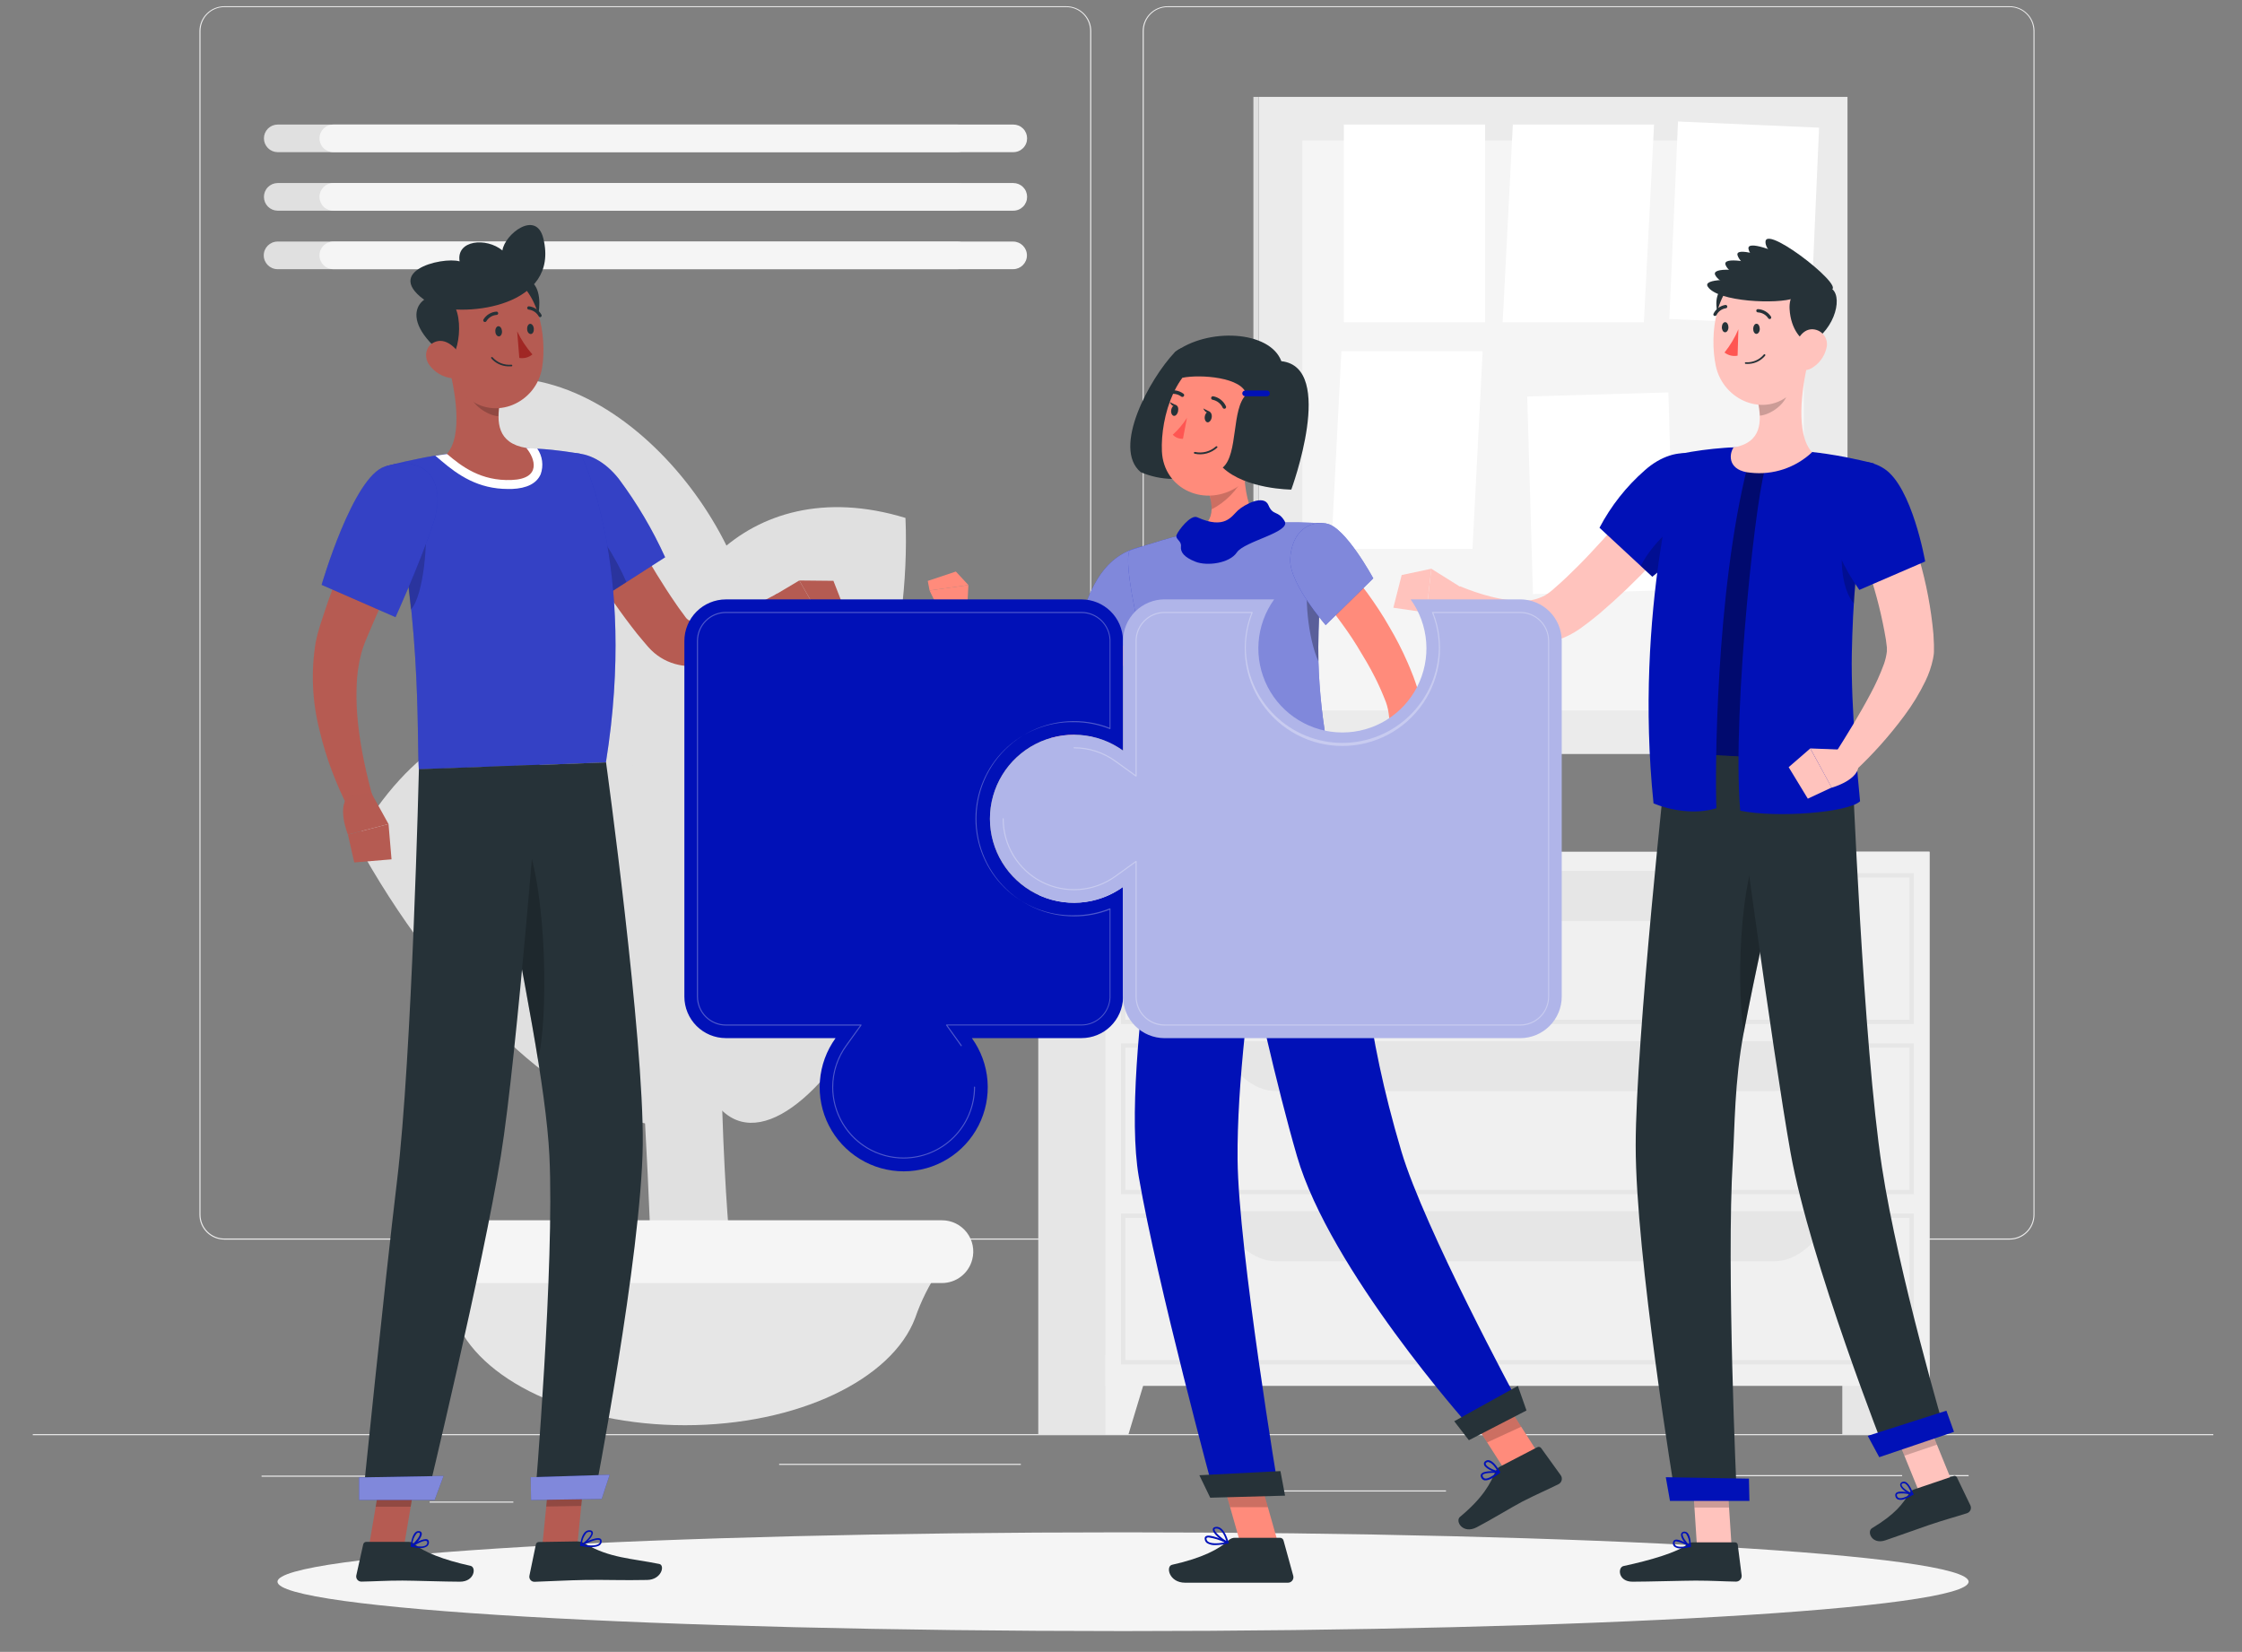
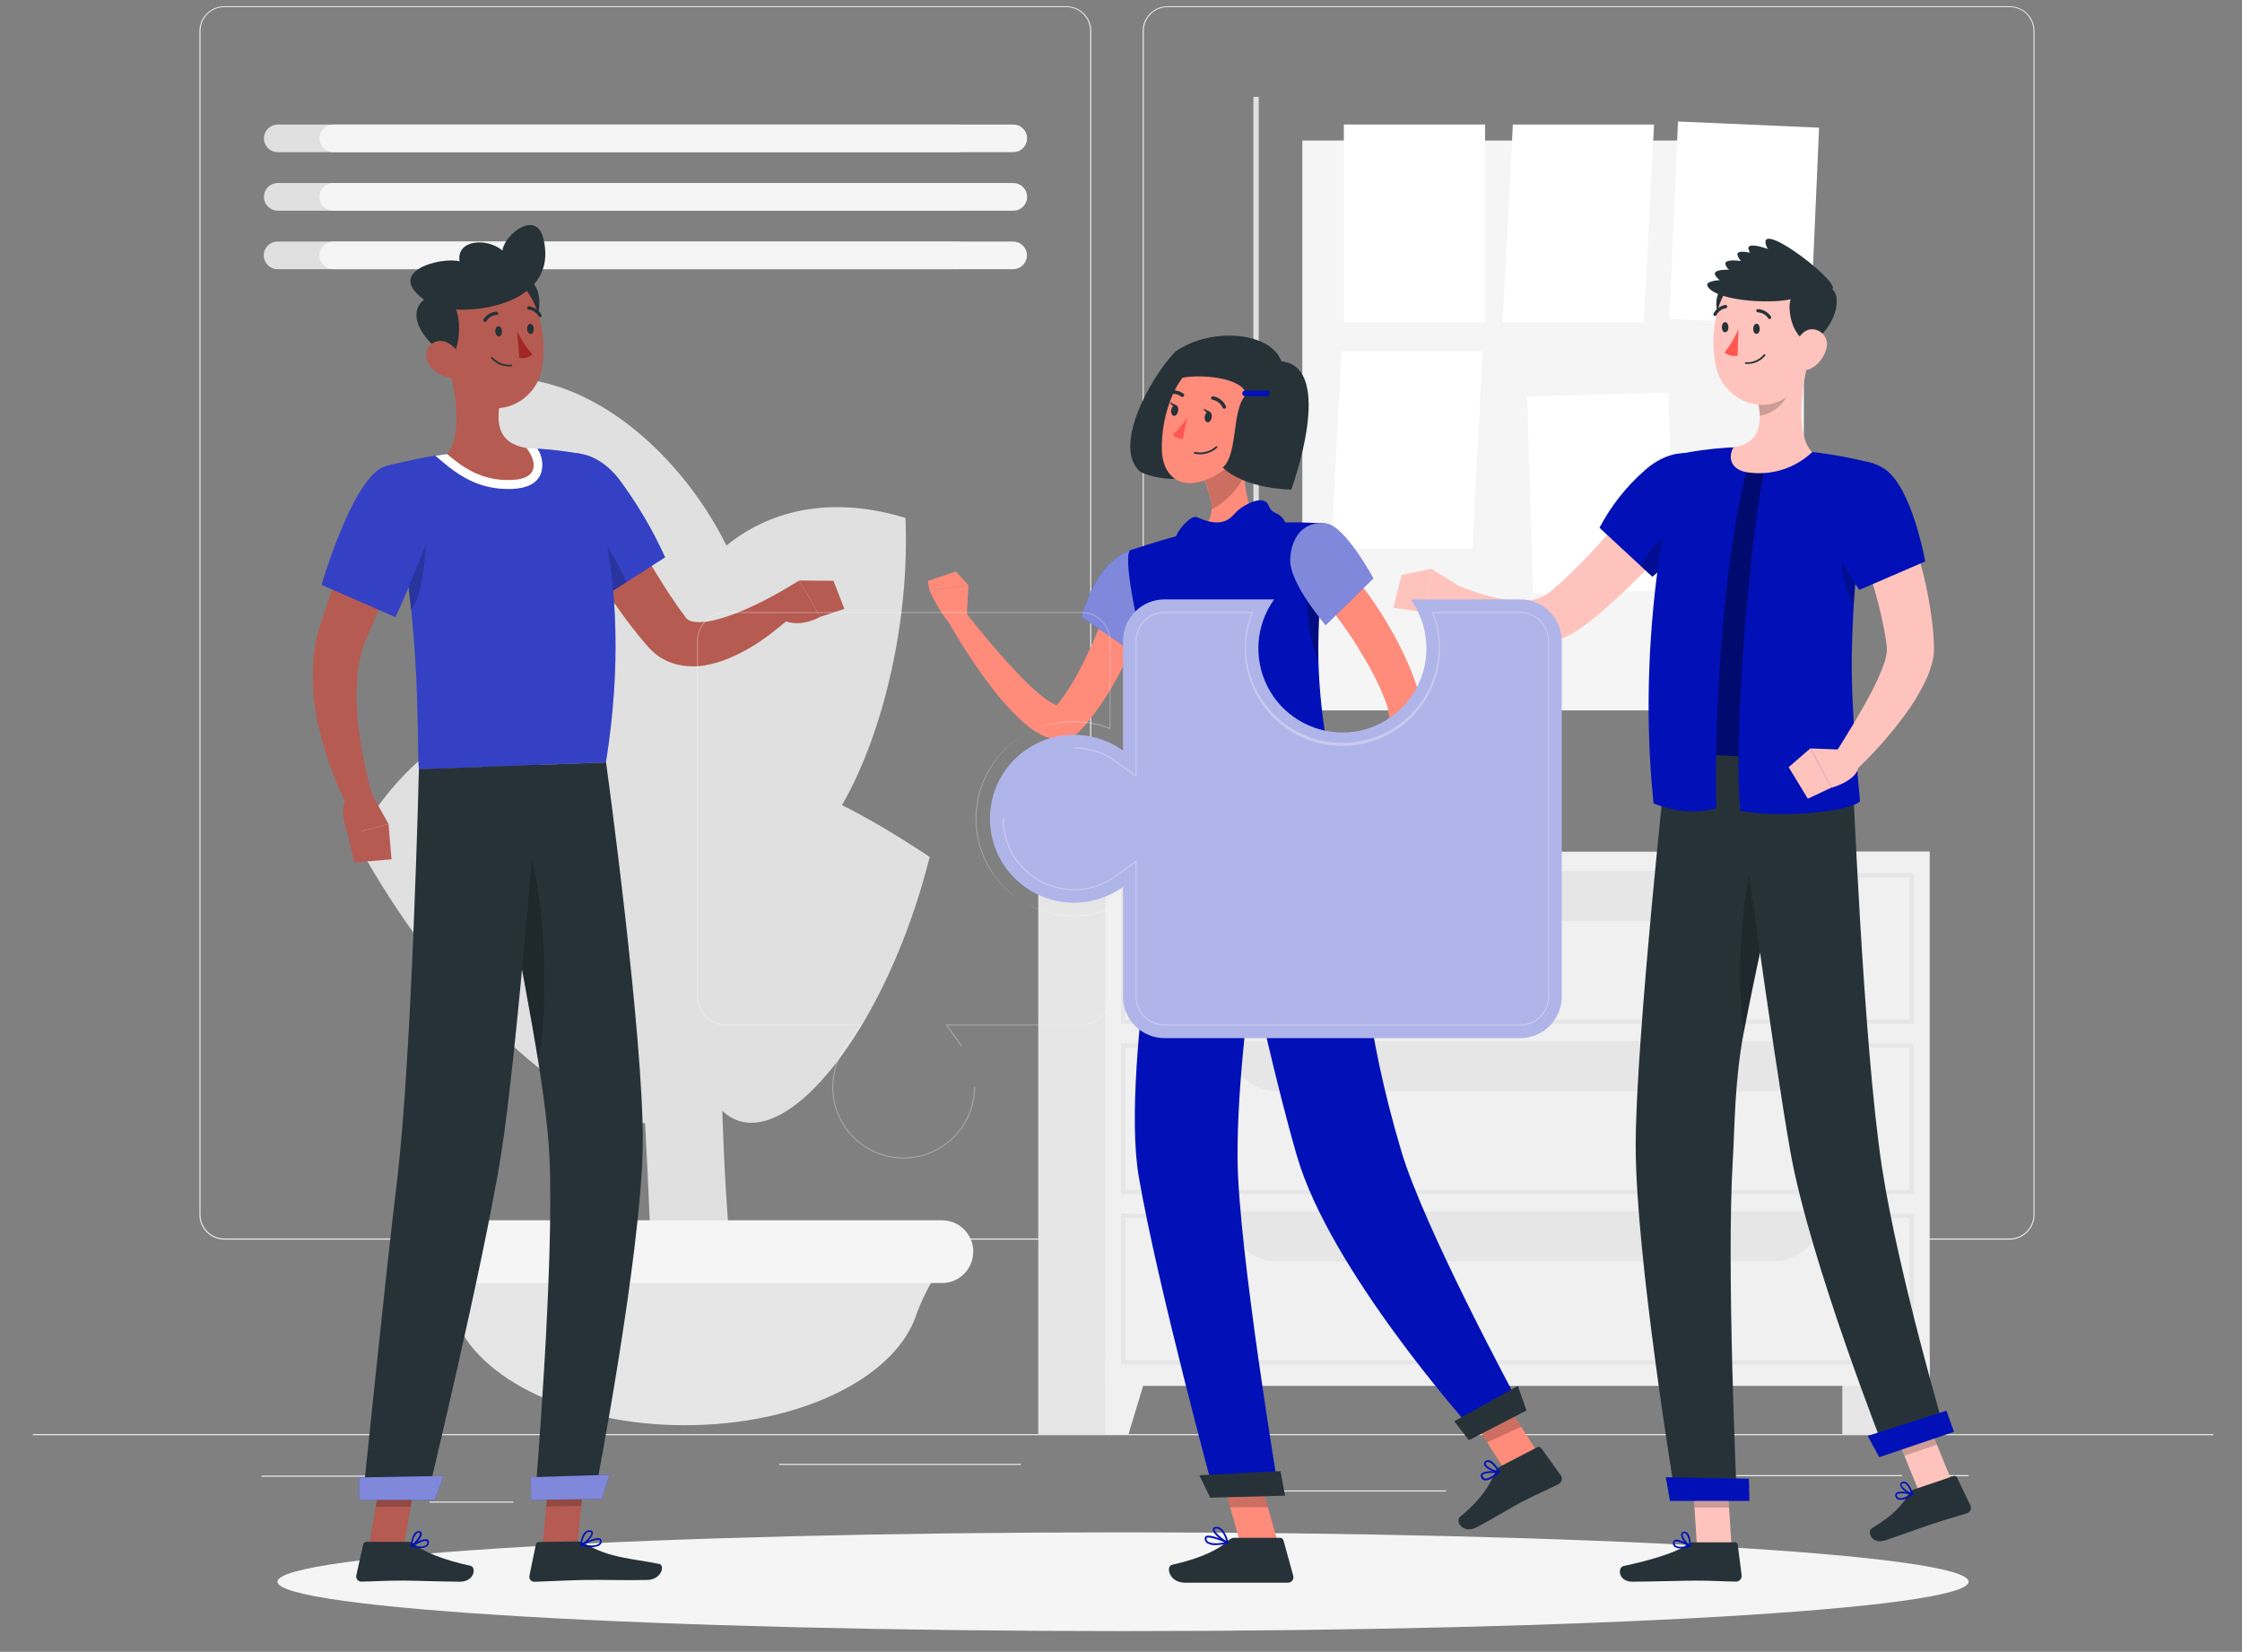
<svg xmlns="http://www.w3.org/2000/svg" width="547" height="403" viewBox="0 0 547 403" fill="none">
  <rect x="0" y="0" width="547" height="403" fill="#808080" stroke="none" />
  <g clip-path="url(#clip0_172_234)">
    <g clip-path="url(#clip1_172_234)">
      <path d="M540 349.874H8V350.14H540V349.874Z" fill="#EBEBEB" />
      <path d="M99.058 360.003H63.818V360.269H99.058V360.003Z" fill="#EBEBEB" />
      <path d="M249.061 357.119H190.094V357.385H249.061V357.119Z" fill="#EBEBEB" />
      <path d="M125.242 366.323H104.824V366.589H125.242V366.323Z" fill="#EBEBEB" />
      <path d="M464.085 359.875H418.131V360.141H464.085V359.875Z" fill="#EBEBEB" />
      <path d="M480.3 359.875H473.564V360.141H480.3V359.875Z" fill="#EBEBEB" />
      <path d="M352.791 363.61H302.953V363.876H352.791V363.61Z" fill="#EBEBEB" />
      <path d="M260.169 302.419H54.721C53.112 302.416 51.569 301.775 50.432 300.636C49.295 299.497 48.656 297.953 48.656 296.344V7.542C48.67 5.942 49.315 4.412 50.451 3.284C51.586 2.157 53.121 1.523 54.721 1.52H260.169C261.78 1.52 263.325 2.16 264.465 3.299C265.604 4.439 266.244 5.984 266.244 7.595V296.344C266.244 297.955 265.604 299.5 264.465 300.64C263.325 301.779 261.78 302.419 260.169 302.419ZM54.721 1.733C53.182 1.736 51.707 2.349 50.62 3.438C49.533 4.527 48.922 6.003 48.922 7.542V296.344C48.922 297.883 49.533 299.359 50.62 300.448C51.707 301.537 53.182 302.15 54.721 302.153H260.169C261.709 302.15 263.185 301.537 264.274 300.449C265.362 299.36 265.975 297.884 265.978 296.344V7.542C265.975 6.002 265.362 4.526 264.274 3.437C263.185 2.349 261.709 1.736 260.169 1.733H54.721Z" fill="#EBEBEB" />
      <path d="M490.321 302.419H284.863C283.252 302.416 281.708 301.775 280.57 300.637C279.431 299.498 278.79 297.954 278.787 296.344V7.542C278.804 5.941 279.451 4.411 280.588 3.284C281.726 2.156 283.261 1.523 284.863 1.52H490.321C491.919 1.526 493.451 2.161 494.585 3.288C495.718 4.415 496.361 5.944 496.375 7.542V296.344C496.375 297.951 495.738 299.493 494.603 300.632C493.468 301.771 491.929 302.414 490.321 302.419ZM284.863 1.733C283.323 1.736 281.847 2.349 280.758 3.437C279.669 4.526 279.056 6.002 279.053 7.542V296.344C279.056 297.884 279.669 299.36 280.758 300.449C281.847 301.537 283.323 302.15 284.863 302.153H490.321C491.861 302.15 493.337 301.537 494.426 300.449C495.515 299.36 496.128 297.884 496.13 296.344V7.542C496.128 6.002 495.515 4.526 494.426 3.437C493.337 2.349 491.861 1.736 490.321 1.733H284.863Z" fill="#EBEBEB" />
      <path d="M470.764 207.787H449.484V349.991H470.764V207.787Z" fill="#E6E6E6" />
      <path d="M465.16 349.991H470.756V330.626H459.297L465.16 349.991Z" fill="#F0F0F0" />
      <path d="M274.596 207.787H253.316V349.991H274.596V207.787Z" fill="#E6E6E6" />
      <path d="M470.757 207.787H269.703V338.106H470.757V207.787Z" fill="#F0F0F0" />
      <path d="M466.945 249.836H273.51V213.033H466.945V249.836ZM274.574 248.772H465.881V214.097H274.574V248.772Z" fill="#E6E6E6" />
      <path d="M432.898 224.673H311.325C305.867 224.673 300.685 220.257 296.887 212.479H447.326C443.57 220.257 438.356 224.673 432.898 224.673Z" fill="#E6E6E6" />
      <path d="M275.3 349.991H269.703V330.626H281.162L275.3 349.991Z" fill="#F0F0F0" />
      <path d="M466.945 291.354H273.51V254.55H466.945V291.354ZM274.574 290.29H465.881V255.614H274.574V290.29Z" fill="#E6E6E6" />
      <path d="M432.898 266.19H311.325C305.867 266.19 300.685 261.774 296.887 253.997H447.326C443.57 261.774 438.356 266.19 432.898 266.19Z" fill="#E6E6E6" />
      <path d="M466.945 332.86H273.51V296.057H466.945V332.86ZM274.574 331.796H465.881V297.121H274.574V331.796Z" fill="#E6E6E6" />
      <path d="M432.898 307.697H311.325C305.867 307.697 300.685 303.292 296.887 295.503H447.326C443.57 303.292 438.356 307.697 432.898 307.697Z" fill="#E6E6E6" />
      <path d="M158.599 174.079L175.623 188.486C174.761 292.95 178.602 298.61 178.687 316.581H159.216C156.513 229.141 148.863 196.519 158.599 174.079Z" fill="#E0E0E0" />
      <path d="M167.132 347.703C139.734 347.703 116.613 336.584 110.995 321.55C109.569 317.408 107.601 313.472 105.143 309.846L104.707 309.24H229.557L229.131 309.846C226.673 313.472 224.705 317.408 223.279 321.55C217.608 336.584 194.541 347.703 167.132 347.703Z" fill="#E6E6E6" />
      <path d="M229.811 313.017H104.451C102.748 313.026 101.091 312.467 99.742 311.428C98.393 310.389 97.429 308.93 97.003 307.282C96.703 306.147 96.669 304.958 96.904 303.808C97.139 302.658 97.636 301.577 98.357 300.651C99.078 299.724 100.003 298.976 101.059 298.465C102.116 297.955 103.277 297.695 104.451 297.706H229.811C230.981 297.703 232.135 297.969 233.185 298.483C234.235 298.997 235.153 299.746 235.868 300.672C236.583 301.597 237.075 302.675 237.307 303.821C237.539 304.967 237.505 306.151 237.206 307.282C236.785 308.923 235.83 310.378 234.491 311.416C233.152 312.455 231.506 313.018 229.811 313.017Z" fill="#F5F5F5" />
      <path d="M168.666 211.128C171.209 183.89 187.392 182.985 226.824 209.053C210.491 274.394 159.09 313.549 168.666 211.128Z" fill="#E0E0E0" />
      <path d="M162.791 170.217C158.152 146.628 181.188 114.219 220.917 126.359C223.524 188.635 180.251 259.104 162.791 170.217Z" fill="#E0E0E0" />
      <path d="M183.624 166.323C189.508 136.797 153.332 86.161 116.645 92.79C89.471 136.467 156.269 303.441 183.624 166.323Z" fill="#E0E0E0" />
      <path d="M169.026 211.351C155.332 170.185 113.538 158.386 86.811 205.116C127.892 280.543 202.031 310.559 169.026 211.351Z" fill="#E0E0E0" />
-       <path d="M307.111 23.64V183.953H450.751V23.64H307.111Z" fill="#EBEBEB" />
      <path d="M305.803 23.64V183.953H307.101V23.64H305.803Z" fill="#E0E0E0" />
      <path d="M440.1 34.281H317.74V173.314H440.1V34.281Z" fill="#F5F5F5" />
      <path d="M362.334 30.376H327.871V78.607H362.334V30.376Z" fill="white" />
      <path d="M403.553 30.386H369.1L366.621 78.618H401.073L403.553 30.386Z" fill="white" />
      <path d="M361.737 85.661H327.274L324.795 133.903H359.258L361.737 85.661Z" fill="white" />
      <path d="M443.816 31.148L409.396 29.64L407.284 77.825L441.704 79.333L443.816 31.148Z" fill="white" />
      <path d="M407.047 95.733L372.609 96.731L374.007 144.942L408.444 143.944L407.047 95.733Z" fill="white" />
      <path d="M67.723 37.121H233.569C234.463 37.121 235.321 36.766 235.954 36.134C236.586 35.501 236.941 34.643 236.941 33.749C236.941 33.306 236.854 32.868 236.685 32.459C236.515 32.051 236.266 31.68 235.953 31.367C235.64 31.055 235.268 30.808 234.859 30.639C234.449 30.471 234.011 30.385 233.569 30.386H67.723C66.837 30.395 65.99 30.753 65.366 31.382C64.742 32.012 64.392 32.862 64.393 33.749C64.392 34.636 64.742 35.487 65.365 36.119C65.989 36.75 66.836 37.11 67.723 37.121Z" fill="#E0E0E0" />
      <path d="M67.723 51.4H233.569C234.463 51.4 235.321 51.045 235.954 50.412C236.586 49.78 236.941 48.922 236.941 48.027C236.941 47.133 236.586 46.275 235.954 45.642C235.321 45.01 234.463 44.654 233.569 44.654H67.723C66.836 44.666 65.989 45.026 65.365 45.657C64.742 46.289 64.392 47.14 64.393 48.027C64.392 48.915 64.742 49.766 65.365 50.398C65.989 51.029 66.836 51.389 67.723 51.4Z" fill="#E0E0E0" />
      <path d="M233.579 58.933H67.722C65.86 58.933 64.35 60.441 64.35 62.301C64.35 64.161 65.86 65.668 67.722 65.668H233.579C235.442 65.668 236.952 64.161 236.952 62.301C236.952 60.441 235.442 58.933 233.579 58.933Z" fill="#E0E0E0" />
      <path d="M81.32 37.121H247.187C247.633 37.127 248.076 37.044 248.489 36.877C248.903 36.71 249.279 36.462 249.596 36.148C249.913 35.834 250.164 35.46 250.335 35.048C250.506 34.636 250.593 34.195 250.592 33.749C250.593 33.307 250.507 32.869 250.339 32.46C250.17 32.052 249.923 31.68 249.61 31.368C249.298 31.055 248.927 30.808 248.518 30.639C248.109 30.471 247.672 30.385 247.23 30.386H81.32C80.878 30.385 80.439 30.471 80.03 30.639C79.621 30.808 79.249 31.055 78.936 31.367C78.623 31.68 78.374 32.051 78.204 32.459C78.035 32.868 77.947 33.306 77.947 33.749C77.947 34.643 78.303 35.501 78.935 36.134C79.568 36.766 80.426 37.121 81.32 37.121Z" fill="#F5F5F5" />
      <path d="M81.32 51.4H247.187C247.633 51.406 248.076 51.323 248.489 51.156C248.903 50.989 249.279 50.741 249.596 50.427C249.913 50.113 250.164 49.739 250.335 49.327C250.506 48.915 250.593 48.474 250.592 48.027C250.593 47.585 250.507 47.147 250.339 46.737C250.171 46.328 249.923 45.956 249.611 45.643C249.299 45.33 248.927 45.081 248.519 44.911C248.11 44.742 247.672 44.654 247.23 44.654H81.32C80.426 44.654 79.568 45.01 78.935 45.642C78.303 46.275 77.947 47.133 77.947 48.027C77.947 48.922 78.303 49.78 78.935 50.412C79.568 51.045 80.426 51.4 81.32 51.4Z" fill="#F5F5F5" />
      <path d="M247.176 58.933H81.32C79.457 58.933 77.947 60.441 77.947 62.301C77.947 64.161 79.457 65.668 81.32 65.668H247.176C249.039 65.668 250.549 64.161 250.549 62.301C250.549 60.441 249.039 58.933 247.176 58.933Z" fill="#F5F5F5" />
      <path d="M273.998 397.924C387.934 397.924 480.297 392.531 480.297 385.879C480.297 379.227 387.934 373.835 273.998 373.835C160.062 373.835 67.699 379.227 67.699 385.879C67.699 392.531 160.062 397.924 273.998 397.924Z" fill="#F5F5F5" />
      <path d="M423.779 82.852C421.715 82.416 419.066 79.49 418.768 74.521C418.406 68.137 425.311 67.775 428.652 69.297C431.993 70.818 430.142 79.33 423.779 82.852Z" fill="#263238" />
      <path d="M476.172 361.29L468.224 363.982L460.797 345.724L468.734 343.032L476.172 361.29Z" fill="#FFC3BD" />
      <path d="M466.968 363.376L476.64 360.099C476.792 360.041 476.959 360.042 477.11 360.104C477.26 360.165 477.381 360.281 477.449 360.429L480.747 367.291C480.824 367.467 480.863 367.657 480.863 367.849C480.863 368.041 480.823 368.231 480.746 368.406C480.669 368.582 480.557 368.74 480.416 368.871C480.275 369.001 480.109 369.101 479.928 369.164C476.8 370.164 474.48 370.749 470.565 372.079C468.149 372.899 463.329 374.654 459.999 375.782C456.669 376.91 455.424 373.654 456.711 372.835C462.51 369.355 464.266 366.834 465.798 364.323C466.066 363.881 466.48 363.546 466.968 363.376Z" fill="#263238" />
      <path opacity="0.2" d="M468.734 343.032L460.797 345.724L464.627 355.14L472.575 352.448L468.734 343.032Z" fill="black" />
      <path d="M425.865 113.591H432.249C430.121 115.4 430.313 164.046 432.111 187.401C427.015 187.72 417.673 185.943 417.673 185.943C417.673 185.943 416.779 149.533 425.865 113.591Z" fill="#0111B7" />
      <path opacity="0.4" d="M425.865 113.591H432.249C430.121 115.4 430.313 164.046 432.111 187.401C427.015 187.72 417.673 185.943 417.673 185.943C417.673 185.943 416.779 149.533 425.865 113.591Z" fill="black" />
      <path d="M422.47 377.261H414.022L412.756 357.705H421.193L422.47 377.261Z" fill="#FFC3BD" />
      <path opacity="0.2" d="M421.193 357.715H412.756L413.416 367.791H421.853L421.193 357.715Z" fill="black" />
      <path d="M408.64 364.344L423.706 364.216C423.706 364.216 421.174 309.176 422.77 282.969C423.259 274.989 423.163 263.934 425.408 252.039C428.26 237.047 431.909 220.821 434.92 208.128C438.112 194.742 436.431 185.273 436.431 185.273L406.756 183.517C406.756 183.517 399.085 253.741 399.074 279.469C399.053 306.292 408.64 364.344 408.64 364.344Z" fill="#263238" />
      <path d="M413.013 376.282H423.301C423.465 376.276 423.625 376.331 423.749 376.438C423.874 376.544 423.953 376.694 423.972 376.857L424.929 384.358C424.946 384.549 424.922 384.742 424.86 384.923C424.797 385.105 424.698 385.271 424.568 385.412C424.438 385.554 424.28 385.666 424.104 385.743C423.928 385.819 423.738 385.859 423.546 385.858C420.237 385.805 417.843 385.613 413.672 385.613C411.108 385.613 401.841 385.879 398.297 385.879C394.754 385.879 394.627 382.379 396.106 382.06C402.745 380.634 409.331 378.676 411.597 376.803C411.993 376.468 412.494 376.283 413.013 376.282Z" fill="#263238" />
      <path d="M407.437 366.174H426.824L426.706 360.737L406.416 360.386L407.437 366.174Z" fill="#0111B7" />
      <path d="M410.076 377.75C409.517 377.799 408.959 377.648 408.501 377.325C408.355 377.194 408.248 377.025 408.191 376.838C408.135 376.65 408.132 376.45 408.182 376.261C408.193 376.141 408.236 376.026 408.305 375.927C408.374 375.829 408.467 375.749 408.575 375.697C409.554 375.207 412.118 376.889 412.416 377.08C412.447 377.103 412.47 377.135 412.481 377.171C412.492 377.207 412.492 377.246 412.48 377.282C412.468 377.32 412.448 377.354 412.42 377.382C412.392 377.409 412.358 377.43 412.321 377.442C411.585 377.624 410.833 377.728 410.076 377.75ZM409.012 376.005C408.92 376.005 408.83 376.023 408.746 376.059C408.704 376.083 408.668 376.116 408.642 376.157C408.616 376.198 408.601 376.245 408.597 376.293C408.566 376.421 408.569 376.554 408.604 376.681C408.64 376.807 408.707 376.923 408.799 377.016C409.224 377.41 410.331 377.463 411.789 377.176C410.944 376.611 409.991 376.227 408.99 376.048L409.012 376.005Z" fill="#0111B7" />
      <path d="M412.32 377.463C412.293 377.474 412.262 377.474 412.235 377.463C411.405 376.995 409.883 375.144 410.16 374.197C410.205 374.049 410.294 373.92 410.417 373.826C410.539 373.733 410.687 373.68 410.841 373.675C410.99 373.657 411.14 373.671 411.283 373.715C411.426 373.759 411.558 373.832 411.671 373.931C412.575 374.739 412.543 377.123 412.543 377.272C412.544 377.309 412.534 377.345 412.516 377.377C412.497 377.409 412.47 377.435 412.437 377.453C412.4 377.469 412.359 377.473 412.32 377.463ZM410.947 374.037H410.852C410.586 374.037 410.554 374.197 410.543 374.239C410.384 374.803 411.331 376.197 412.129 376.857C412.168 375.917 411.907 374.989 411.384 374.207C411.319 374.146 411.242 374.099 411.157 374.069C411.073 374.04 410.983 374.029 410.894 374.037H410.947Z" fill="#0111B7" />
      <path opacity="0.2" d="M425.407 252.081C428.259 237.09 431.909 220.864 434.92 208.17L431.632 201.552C424.578 210.383 423.503 237.419 425.407 252.081Z" fill="black" />
      <path d="M422.77 184.528C422.77 184.528 432.484 256.763 436.857 281.203C441.656 307.963 460.095 354.619 460.095 354.619L474.64 349.682C474.64 349.682 463.18 310.974 459.158 284.778C454.572 254.986 451.891 186.23 451.891 186.23L422.77 184.528Z" fill="#263238" />
      <path d="M458.496 355.502L476.733 349.32L474.882 344.16L455.688 350.299L458.496 355.502Z" fill="#0111B7" />
      <path d="M464.679 365.717C464.166 365.945 463.587 365.979 463.051 365.812C462.872 365.735 462.718 365.609 462.605 365.45C462.492 365.29 462.426 365.103 462.413 364.908C462.387 364.789 462.392 364.666 462.425 364.549C462.459 364.432 462.52 364.325 462.604 364.238C463.37 363.471 466.318 364.238 466.658 364.344C466.697 364.352 466.731 364.373 466.754 364.405C466.778 364.436 466.789 364.475 466.786 364.514C466.789 364.555 466.781 364.595 466.762 364.631C466.743 364.667 466.714 364.696 466.679 364.716C466.054 365.128 465.383 365.463 464.679 365.717ZM463.094 364.397C463.005 364.421 462.924 364.469 462.86 364.535C462.827 364.57 462.804 364.613 462.792 364.66C462.781 364.707 462.782 364.755 462.796 364.801C462.805 364.934 462.849 365.062 462.924 365.173C462.999 365.283 463.101 365.371 463.221 365.429C463.743 365.663 464.796 365.365 466.073 364.621C465.105 364.343 464.092 364.267 463.094 364.397Z" fill="#0111B7" />
      <path d="M466.637 364.738H466.584C465.658 364.546 463.647 363.259 463.594 362.28C463.588 362.125 463.632 361.971 463.717 361.841C463.803 361.712 463.928 361.612 464.073 361.557C464.209 361.496 464.356 361.465 464.504 361.465C464.652 361.465 464.799 361.496 464.935 361.557C465.999 362.035 466.786 364.376 466.818 364.472C466.836 364.505 466.845 364.541 466.845 364.578C466.845 364.615 466.836 364.652 466.818 364.685C466.798 364.712 466.769 364.731 466.736 364.741C466.704 364.75 466.669 364.749 466.637 364.738ZM464.254 361.908H464.169C463.935 362.025 463.935 362.152 463.935 362.206C463.935 362.78 465.297 363.823 466.265 364.195C466.01 363.525 465.435 362.206 464.722 361.908C464.648 361.877 464.568 361.861 464.488 361.861C464.408 361.861 464.328 361.877 464.254 361.908Z" fill="#0111B7" />
      <path d="M415.034 123.582C411.288 128.349 407.437 132.786 403.33 137.169C399.205 141.593 394.832 145.777 390.232 149.703C389.019 150.682 387.838 151.672 386.529 152.608C385.022 153.797 383.366 154.785 381.603 155.545C377.999 156.946 374.083 157.343 370.271 156.694C366.938 156.157 363.708 155.109 360.695 153.587C359.265 152.886 357.879 152.097 356.545 151.225C355.217 150.347 353.945 149.388 352.736 148.352L356.205 143.032C361.078 145.032 366.6 146.628 371.207 146.596C373.215 146.656 375.203 146.19 376.974 145.245C377.823 144.714 378.617 144.101 379.347 143.415C380.358 142.575 381.347 141.617 382.337 140.702C384.326 138.797 386.295 136.84 388.21 134.765C390.125 132.69 392.051 130.626 393.934 128.498C397.69 124.242 401.457 119.869 405.032 115.56L415.034 123.582Z" fill="#FFC3BD" />
      <path d="M414.076 130.168C410.727 133.979 407.065 137.503 403.127 140.702L400.308 138.084L390.242 128.753C393.031 123.443 396.775 118.693 401.287 114.74C409.203 107.686 418.587 109.931 419.662 118.741C420.066 122.018 417.385 126.274 414.076 130.168Z" fill="#0111B7" />
      <path opacity="0.2" d="M414.077 130.168C410.728 133.979 407.066 137.503 403.128 140.702L400.309 138.084C402.969 132.552 412.321 122.816 414.077 130.168Z" fill="black" />
      <path d="M403.425 195.998C407.426 197.679 413.544 198.796 418.768 197.179C418.417 189.274 418.534 144.692 426.408 113.549H431.068C428.94 115.283 422.45 173.537 424.578 197.775C433.505 199.637 451.05 198.211 453.816 195.477C453.465 191.668 451.539 172.643 451.805 159.364C451.922 153.704 452.178 147.458 452.763 140.904C453.543 131.531 455.03 122.23 457.21 113.08C457.21 113.08 451.89 111.665 445.794 110.75C444.591 110.569 443.368 110.41 442.166 110.282C435.809 109.537 429.414 109.157 423.014 109.144C422.226 109.144 421.449 109.208 420.694 109.261C417.093 109.522 413.511 110.005 409.969 110.708C409.969 110.708 398.573 149.001 403.425 195.998Z" fill="#0111B7" />
      <path opacity="0.2" d="M450.858 126.285C448.634 133.02 448.73 142.351 451.922 146.745C452.05 146.926 452.188 147.097 452.316 147.245C452.444 145.181 452.603 143.082 452.795 140.947C453.082 137.68 453.454 134.329 453.912 130.934L450.858 126.285Z" fill="black" />
      <path d="M441.048 88.63C439.611 94.726 437.994 105.952 442.112 110.325C440.123 112.196 437.751 113.612 435.161 114.476C432.57 115.339 429.823 115.629 427.109 115.325C421.789 114.889 421.672 111.165 422.928 109.186C429.876 107.952 429.886 102.802 428.854 97.982L441.048 88.63Z" fill="#FFC3BD" />
      <path opacity="0.2" d="M436.09 92.45L428.908 97.972C429.161 99.102 429.318 100.252 429.376 101.408C432.015 101.185 435.76 98.514 436.111 95.78C436.309 94.678 436.301 93.549 436.09 92.45Z" fill="black" />
      <path d="M442.112 78.469C441.399 86.832 441.399 91.758 437.09 95.865C430.6 102.036 420.406 97.716 418.619 89.268C417.012 81.65 418.449 69.265 426.695 66.318C428.542 65.691 430.516 65.535 432.438 65.865C434.36 66.196 436.17 67.001 437.702 68.208C439.233 69.416 440.439 70.987 441.21 72.778C441.98 74.57 442.29 76.526 442.112 78.469Z" fill="#FFC3BD" />
      <path d="M441.633 83.746C439.569 83.32 436.909 80.384 436.622 75.415C436.249 69.031 443.165 68.669 446.496 70.191C449.826 71.712 447.985 80.256 441.633 83.746Z" fill="#263238" />
      <path d="M437.718 72.744C433.888 74.255 418.981 73.712 416.64 69.893C414.299 66.073 445.304 69.754 437.718 72.744Z" fill="#263238" />
      <path d="M439.229 71.744C435.292 72.914 420.481 71.106 418.481 67.105C416.481 63.104 447.06 69.35 439.229 71.744Z" fill="#263238" />
      <path d="M441.218 71.127C437.196 71.936 422.609 68.797 421.002 64.626C419.396 60.455 449.23 69.51 441.218 71.127Z" fill="#263238" />
      <path d="M443.814 71.531C439.739 72.042 425.247 66.584 423.928 62.306C422.609 58.029 451.922 70.52 443.814 71.531Z" fill="#263238" />
      <path d="M445.4 70.68C441.293 70.776 427.482 65.126 426.599 60.742C425.716 56.359 453.571 70.446 445.4 70.68Z" fill="#263238" />
      <path d="M445.868 70.606C442.485 69.957 430.376 62.636 430.749 58.902C431.164 54.72 452.667 71.904 445.868 70.606Z" fill="#263238" />
      <path d="M445.592 85.023C445.342 86.026 444.894 86.969 444.272 87.795C443.651 88.622 442.869 89.314 441.974 89.832C439.57 91.205 437.622 89.204 437.718 86.576C437.718 84.204 439.08 80.639 441.793 80.341C442.385 80.292 442.981 80.388 443.527 80.621C444.073 80.855 444.555 81.218 444.929 81.679C445.303 82.14 445.559 82.686 445.675 83.269C445.79 83.851 445.762 84.454 445.592 85.023Z" fill="#FFC3BD" />
      <path d="M429.346 80.256C429.346 80.937 428.952 81.469 428.505 81.458C428.058 81.448 427.718 80.862 427.739 80.182C427.761 79.501 428.122 78.958 428.569 78.979C429.016 79.001 429.346 79.543 429.346 80.256Z" fill="#263238" />
      <path d="M421.703 79.862C421.703 80.543 421.31 81.086 420.863 81.065C420.416 81.043 420.075 80.469 420.097 79.788C420.118 79.107 420.48 78.575 420.927 78.596C421.373 78.618 421.714 79.192 421.703 79.862Z" fill="#263238" />
      <path d="M424.13 80.32C423.272 82.362 422.133 84.275 420.746 86.002C421.192 86.352 421.708 86.601 422.258 86.733C422.809 86.865 423.382 86.877 423.938 86.768L424.13 80.32Z" fill="#FF5652" />
      <path d="M426.79 88.768C426.496 88.79 426.201 88.79 425.907 88.768C425.881 88.768 425.855 88.763 425.831 88.752C425.807 88.742 425.785 88.727 425.767 88.708C425.749 88.689 425.736 88.667 425.727 88.642C425.718 88.618 425.714 88.592 425.715 88.566C425.715 88.54 425.72 88.514 425.731 88.49C425.741 88.466 425.756 88.445 425.775 88.427C425.794 88.409 425.816 88.395 425.841 88.386C425.865 88.377 425.891 88.373 425.917 88.374C426.756 88.434 427.597 88.291 428.369 87.958C429.142 87.625 429.822 87.111 430.354 86.459C430.392 86.424 430.441 86.404 430.492 86.404C430.544 86.404 430.593 86.424 430.631 86.459C430.673 86.493 430.701 86.54 430.711 86.593C430.721 86.646 430.711 86.7 430.684 86.746C430.207 87.331 429.615 87.811 428.945 88.159C428.276 88.507 427.542 88.714 426.79 88.768Z" fill="#263238" />
      <path d="M431.802 77.841C431.73 77.848 431.658 77.836 431.592 77.806C431.527 77.776 431.471 77.73 431.429 77.671C431.155 77.245 430.783 76.891 430.345 76.637C429.906 76.384 429.414 76.238 428.908 76.213C428.801 76.213 428.699 76.172 428.622 76.099C428.544 76.026 428.498 75.926 428.493 75.819C428.49 75.767 428.498 75.715 428.516 75.666C428.534 75.617 428.561 75.572 428.597 75.534C428.633 75.497 428.676 75.466 428.724 75.446C428.772 75.425 428.824 75.415 428.876 75.415C429.512 75.441 430.133 75.618 430.688 75.931C431.243 76.243 431.716 76.683 432.068 77.213C432.128 77.3 432.153 77.407 432.137 77.512C432.122 77.617 432.066 77.712 431.983 77.777C431.93 77.815 431.867 77.837 431.802 77.841Z" fill="#263238" />
      <path d="M418.46 77.064C418.388 77.089 418.309 77.089 418.237 77.064C418.189 77.04 418.147 77.007 418.112 76.967C418.078 76.927 418.052 76.88 418.036 76.829C418.02 76.778 418.014 76.725 418.02 76.672C418.025 76.619 418.041 76.568 418.066 76.521C418.342 75.956 418.752 75.467 419.26 75.096C419.768 74.725 420.359 74.484 420.982 74.393C421.088 74.387 421.193 74.423 421.275 74.492C421.356 74.561 421.407 74.659 421.418 74.766C421.424 74.817 421.419 74.87 421.405 74.92C421.39 74.97 421.366 75.017 421.333 75.057C421.301 75.098 421.26 75.132 421.215 75.156C421.169 75.181 421.119 75.197 421.067 75.202C420.573 75.274 420.105 75.467 419.704 75.764C419.303 76.061 418.981 76.453 418.769 76.904C418.733 76.953 418.686 76.992 418.633 77.02C418.579 77.048 418.52 77.063 418.46 77.064Z" fill="#263238" />
      <path d="M462.008 118.73C463.317 121.678 464.338 124.486 465.392 127.391C466.445 130.296 467.349 133.222 468.201 136.201C469.98 142.271 471.16 148.5 471.722 154.8L471.84 157.29V158.002V158.981C471.84 159.62 471.701 160.162 471.616 160.737C471.219 162.627 470.59 164.46 469.743 166.195C468.313 169.141 466.606 171.945 464.647 174.569C460.977 179.531 456.852 184.141 452.326 188.337L447.506 184.209C450.602 179.325 453.698 174.292 456.337 169.313C457.616 166.956 458.722 164.51 459.646 161.992C459.994 161.004 460.233 159.98 460.359 158.939C460.359 158.779 460.359 158.588 460.359 158.481C460.354 158.439 460.354 158.396 460.359 158.354V158.194V157.949L460.114 156.002C459.192 150.516 457.847 145.109 456.092 139.829C455.241 137.116 454.294 134.403 453.337 131.7C452.379 128.998 451.315 126.263 450.325 123.742L462.008 118.73Z" fill="#FFC3BD" />
      <path d="M459.722 114.357C466.542 118.815 469.702 136.978 469.702 136.978L453.636 143.915C449.818 138.599 447.144 132.549 445.784 126.146C443.507 114.581 452.753 109.782 459.722 114.357Z" fill="#0111B7" />
      <path d="M451.582 182.975L441.676 182.592L446.889 192.168C446.889 192.168 454.071 190.189 453.359 186.262L451.582 182.975Z" fill="#FFC3BD" />
      <path d="M436.398 187.167L441.069 194.849L446.889 192.125L441.676 182.592L436.398 187.167Z" fill="#FFC3BD" />
      <path d="M356.557 143.351L349.216 138.755L347.992 149.395C347.992 149.395 355.078 151.938 356.76 148.331L356.557 143.351Z" fill="#FFC3BD" />
      <path d="M341.98 140.287L339.947 148.267L347.991 149.437L349.215 138.755L341.98 140.287Z" fill="#FFC3BD" />
      <path d="M286.576 85.98C280.447 92.46 271.265 109.282 278.308 115.187C280.762 116.245 283.402 116.805 286.074 116.836C288.745 116.867 291.397 116.368 293.875 115.368L292.226 91.077C292.226 91.077 291.364 81.724 286.576 85.98Z" fill="#263238" />
      <path d="M281.692 141.67C280.858 144.996 279.857 148.277 278.692 151.501C277.543 154.693 276.223 157.832 274.776 160.928C273.335 164.059 271.682 167.088 269.829 169.994C268.892 171.462 267.881 172.898 266.817 174.314C266.285 175.016 265.753 175.718 265.158 176.442C264.87 176.782 264.562 177.112 264.264 177.452L263.817 177.963C263.52 178.288 263.2 178.59 262.859 178.868C262.081 179.486 261.182 179.935 260.221 180.187C259.345 180.406 258.437 180.467 257.539 180.368C256.225 180.207 254.953 179.795 253.794 179.155C252.075 178.196 250.484 177.023 249.059 175.665C246.541 173.283 244.217 170.704 242.111 167.951C238.051 162.645 234.381 157.051 231.131 151.214L235.014 148.692C236.993 151.193 239.026 153.746 241.101 156.204C243.175 158.662 245.261 161.109 247.485 163.408C249.552 165.693 251.782 167.826 254.156 169.792C255.158 170.631 256.258 171.345 257.433 171.92C257.717 172.064 258.029 172.148 258.348 172.164C258.348 172.164 258.284 172.164 258.103 172.164C257.93 172.204 257.764 172.272 257.614 172.366C257.598 172.39 257.576 172.409 257.55 172.42L257.89 171.983C258.125 171.696 258.359 171.42 258.582 171.122C259.029 170.526 259.465 169.93 259.891 169.302C260.731 168.068 261.54 166.791 262.295 165.45C263.806 162.801 265.158 160.003 266.434 157.162C267.711 154.321 268.818 151.374 269.86 148.405C270.903 145.437 271.861 142.362 272.659 139.5L281.692 141.67Z" fill="#FF8B7B" />
      <path d="M288.363 144.032C287.373 146.809 284.011 151.789 281.372 155.47C279.446 158.13 277.914 160.109 277.914 160.109L276.393 159.045L263.795 150.48C266.168 143.277 269.317 135.584 278.106 133.456C283.639 132.137 290.129 139.074 288.363 144.032Z" fill="#0111B7" />
      <g opacity="0.5">
        <path d="M288.363 144.032C287.373 146.809 284.011 151.789 281.372 155.47C279.446 158.13 277.914 160.109 277.914 160.109L276.393 159.045L263.795 150.48C266.168 143.277 269.317 135.584 278.106 133.456C283.639 132.137 290.129 139.074 288.363 144.032Z" fill="white" />
      </g>
      <path opacity="0.3" d="M281.372 155.47C279.446 158.13 277.914 160.109 277.914 160.109L276.393 159.045C277.148 156.172 278.521 151.672 280.521 149.884C281.199 151.664 281.489 153.569 281.372 155.47Z" fill="black" />
      <path d="M235.855 150.65L236.27 142.734L226.801 144.053C226.801 144.053 229.471 150.129 232.291 152.672L235.855 150.65Z" fill="#FF8B7B" />
      <path d="M233.206 139.436L226.354 141.723L226.8 144.054L236.27 142.734L233.206 139.436Z" fill="#FF8B7B" />
      <path d="M311.983 377.027L303.014 377.899L297.045 356.864L306.014 356.002L311.983 377.027Z" fill="#FF8B7B" />
      <path d="M376.718 356.8L368.408 360.62L356.885 342.607L365.195 338.787L376.718 356.8Z" fill="#FF8B7B" />
      <path d="M365.927 357.822L375.078 353.066C375.235 352.984 375.416 352.961 375.588 353.002C375.76 353.044 375.911 353.145 376.014 353.289L380.813 359.95C380.927 360.123 381.004 360.318 381.038 360.522C381.072 360.727 381.062 360.936 381.01 361.137C380.958 361.338 380.864 361.525 380.735 361.687C380.606 361.849 380.444 361.982 380.26 362.078C377.068 363.674 375.429 364.291 371.418 366.334C368.96 367.621 363.693 370.834 360.288 372.601C356.883 374.367 354.968 371.111 356.203 370.068C361.852 365.387 363.65 361.897 364.863 358.981C365.082 358.489 365.456 358.082 365.927 357.822Z" fill="#263238" />
      <path d="M301.409 375.165H312.304C312.498 375.167 312.687 375.233 312.84 375.352C312.994 375.471 313.104 375.637 313.155 375.825L315.517 384.411C315.576 384.613 315.586 384.827 315.547 385.033C315.508 385.24 315.42 385.435 315.292 385.602C315.163 385.769 314.997 385.903 314.807 385.994C314.617 386.084 314.409 386.129 314.198 386.124C310.368 386.124 308.559 386.124 303.781 386.124H289.151C285.193 386.124 284.363 382.113 285.959 381.751C293.312 380.123 297.557 377.878 299.791 375.739C300.009 375.54 300.264 375.387 300.542 375.288C300.82 375.19 301.114 375.148 301.409 375.165Z" fill="#263238" />
      <path opacity="0.2" d="M297.045 356.864L300.131 367.706H309.345L306.025 356.002L297.045 356.864Z" fill="black" />
      <path opacity="0.2" d="M365.205 338.787L356.885 342.607L362.833 351.895L371.142 348.076L365.205 338.787Z" fill="black" />
      <path d="M324.112 183.602L287.266 188.316C271.774 136.18 275.668 134.286 275.668 134.286C275.668 134.286 281.818 132.158 288.096 130.519C289.043 130.275 290 130.041 290.937 129.828C296.459 128.726 302.051 128.015 307.673 127.7L310.153 127.54C314.632 127.343 319.12 127.414 323.591 127.753C322.91 134.467 322.42 140.149 322.112 145.117C321.697 151.587 321.569 156.821 321.665 161.354C321.89 168.823 322.708 176.263 324.112 183.602Z" fill="#0111B7" />
      <g opacity="0.5">
-         <path d="M324.112 183.602L287.266 188.316C271.774 136.18 275.668 134.286 275.668 134.286C275.668 134.286 281.818 132.158 288.096 130.519C289.043 130.275 290 130.041 290.937 129.828C296.459 128.726 302.051 128.015 307.673 127.7L310.153 127.54C314.632 127.343 319.12 127.414 323.591 127.753C322.91 134.467 322.42 140.149 322.112 145.117C321.697 151.587 321.569 156.821 321.665 161.354C321.89 168.823 322.708 176.263 324.112 183.602Z" fill="white" />
-       </g>
+         </g>
      <path opacity="0.3" d="M321.666 161.333C319.176 156.013 317.963 144.405 319.538 140.425L322.113 145.096C321.698 151.544 321.57 156.779 321.666 161.333Z" fill="black" />
      <path d="M303.621 116.539C303.962 121.092 305.037 125.731 307.675 127.679C303.545 128.915 299.71 130.982 296.408 133.754C291.886 131.371 290.949 129.828 290.949 129.828C296.769 127.625 296.365 123.625 293.897 117.198L298.44 114.751C298.831 114.318 299.342 114.009 299.908 113.864C300.473 113.718 301.069 113.742 301.621 113.933C302.173 114.123 302.657 114.472 303.013 114.935C303.369 115.398 303.58 115.956 303.621 116.539Z" fill="#FF8B7B" />
      <path d="M292.088 126.189C290.482 125.455 287.471 129.434 287.066 130.498C286.662 131.562 288.301 131.892 288.13 133.296C287.96 134.701 288.896 135.946 291.673 137.042C294.45 138.138 299.951 137.478 301.781 134.754C303.612 132.03 315.018 129.849 313.422 127.136C311.826 124.423 310.591 125.944 309.464 123.231C308.336 120.518 303.558 123.114 302.016 124.529C300.473 125.944 298.855 129.264 292.088 126.189Z" fill="#0111B7" />
      <path opacity="0.2" d="M298.471 114.74C298.838 114.334 299.311 114.037 299.837 113.883C300.362 113.729 300.92 113.723 301.449 113.866C301.977 114.009 302.456 114.296 302.832 114.694C303.208 115.093 303.466 115.587 303.578 116.124C301.855 119.608 299.072 122.457 295.63 124.263C295.508 121.819 294.931 119.419 293.928 117.188L298.471 114.74Z" fill="black" />
-       <path d="M310.687 102.26C308.431 111.059 307.665 114.825 302.292 118.528C294.205 124.093 283.895 119.401 283.48 110.112C283.108 101.749 286.864 88.768 296.248 86.906C298.317 86.483 300.46 86.597 302.473 87.236C304.486 87.874 306.303 89.017 307.75 90.556C309.196 92.094 310.226 93.977 310.74 96.026C311.254 98.074 311.236 100.22 310.687 102.26Z" fill="#FF8B7B" />
+       <path d="M310.687 102.26C294.205 124.093 283.895 119.401 283.48 110.112C283.108 101.749 286.864 88.768 296.248 86.906C298.317 86.483 300.46 86.597 302.473 87.236C304.486 87.874 306.303 89.017 307.75 90.556C309.196 92.094 310.226 93.977 310.74 96.026C311.254 98.074 311.236 100.22 310.687 102.26Z" fill="#FF8B7B" />
      <path d="M311.113 110.92C310.75 111.711 310.234 112.421 309.595 113.011C308.955 113.601 308.206 114.058 307.389 114.357C305.198 115.155 303.931 113.229 304.4 111.08C304.825 109.144 306.474 106.388 308.741 106.537C309.234 106.578 309.708 106.742 310.122 107.012C310.536 107.283 310.876 107.652 311.112 108.087C311.347 108.522 311.471 109.009 311.471 109.504C311.471 109.998 311.348 110.485 311.113 110.92Z" fill="#FF8B7B" />
      <path d="M288.481 92.162C292.801 91.279 303.175 92.013 304.079 96.259C300.387 99.706 302.164 110.814 298.323 114.07C303.93 119.39 315.049 119.443 315.049 119.443C315.049 119.443 326.04 89.577 312.623 88.119C309.803 80.565 294.535 79.884 286.576 85.991" fill="#263238" />
      <path d="M309.11 96.674H303.79C303.604 96.674 303.425 96.6 303.294 96.468C303.162 96.336 303.088 96.158 303.088 95.971C303.091 95.786 303.166 95.609 303.297 95.478C303.428 95.347 303.605 95.272 303.79 95.269H309.11C309.296 95.269 309.475 95.343 309.607 95.475C309.738 95.606 309.812 95.785 309.812 95.971C309.814 96.064 309.797 96.156 309.762 96.242C309.727 96.328 309.675 96.406 309.61 96.471C309.544 96.537 309.466 96.588 309.381 96.623C309.295 96.658 309.203 96.675 309.11 96.674Z" fill="#0111B7" />
      <path d="M287.268 188.327C287.268 188.327 273.117 259.54 277.83 287.044C282.352 313.41 296.259 364.567 296.259 364.567L312.038 364.163C312.038 364.163 302.132 304.888 301.941 282.852C301.611 246.304 314.251 184.869 314.251 184.869L287.268 188.327Z" fill="#0111B7" />
      <path d="M295.268 365.387L313.527 364.887L312.399 358.896L292.619 359.907L295.268 365.387Z" fill="#263238" />
      <path opacity="0.3" d="M300.121 196.956L306.431 185.869L314.251 184.869C314.251 184.869 308.495 212.809 304.856 242.207C300.483 228.152 298.94 203.425 300.121 196.956Z" fill="black" />
      <path d="M295.279 187.401C295.279 187.401 306.462 247.645 316.432 282.044C324.475 309.825 358.247 347.682 358.247 347.682L370.185 341.692C370.185 341.692 347.522 299.749 341.904 280.873C323.933 220.481 337.988 198.53 324.071 183.602L295.279 187.401Z" fill="#0111B7" />
      <path d="M358.376 351.363L372.431 344.107L370.325 338.116L354.801 346.735L358.376 351.363Z" fill="#263238" />
      <path d="M324.391 181.336L326.519 184.422C326.679 184.656 326.413 184.964 325.987 185.017L287.332 189.976C287.002 189.976 286.704 189.891 286.662 189.678L285.906 186.422C285.906 186.198 286.119 185.964 286.481 185.922L323.795 181.134C323.904 181.116 324.015 181.125 324.118 181.161C324.222 181.196 324.316 181.256 324.391 181.336Z" fill="#0111B7" />
      <path opacity="0.4" d="M324.391 181.336L326.519 184.422C326.679 184.656 326.413 184.964 325.987 185.017L287.332 189.976C287.002 189.976 286.704 189.891 286.662 189.678L285.906 186.422C285.906 186.198 286.119 185.964 286.481 185.922L323.795 181.134C323.904 181.116 324.015 181.125 324.118 181.161C324.222 181.196 324.316 181.256 324.391 181.336Z" fill="white" />
      <path d="M319.911 186.188L320.911 186.05C321.113 186.05 321.251 185.911 321.22 185.784L320.156 181.528C320.156 181.4 319.943 181.325 319.741 181.347L318.74 181.474C318.549 181.474 318.411 181.623 318.432 181.751L319.496 186.007C319.528 186.124 319.751 186.209 319.911 186.188Z" fill="#263238" />
      <path d="M290.151 189.997L291.152 189.869C291.343 189.869 291.482 189.72 291.46 189.603L290.396 185.347C290.396 185.22 290.173 185.134 289.981 185.166L288.981 185.294C288.779 185.294 288.641 185.443 288.673 185.56L289.737 189.816C289.758 189.944 289.96 190.029 290.151 189.997Z" fill="#263238" />
      <path d="M305.026 188.092L306.026 187.965C306.228 187.965 306.367 187.816 306.335 187.688L305.324 183.432C305.324 183.315 305.101 183.23 304.909 183.251L303.909 183.379C303.707 183.379 303.568 183.528 303.6 183.656L304.611 187.912C304.643 188.039 304.856 188.114 305.026 188.092Z" fill="#263238" />
      <path d="M295.621 101.887C295.483 102.611 294.983 103.121 294.557 103.026C294.132 102.93 293.812 102.281 293.951 101.557C294.089 100.834 294.589 100.312 295.015 100.408C295.44 100.504 295.759 101.164 295.621 101.887Z" fill="#263238" />
      <path d="M287.427 100.312C287.288 101.036 286.799 101.547 286.363 101.451C285.926 101.355 285.618 100.706 285.756 99.983C285.894 99.259 286.394 98.738 286.873 98.834C287.352 98.929 287.576 99.578 287.427 100.312Z" fill="#263238" />
      <path d="M287.034 98.908L285.385 98.078C285.385 98.078 286.013 99.61 287.034 98.908Z" fill="#263238" />
      <path d="M289.598 101.93C288.635 103.458 287.468 104.847 286.129 106.058C286.447 106.394 286.835 106.656 287.265 106.827C287.695 106.998 288.157 107.073 288.619 107.048L289.598 101.93Z" fill="#FF5652" />
      <path d="M291.385 110.655C291.351 110.632 291.323 110.6 291.306 110.562C291.289 110.525 291.283 110.483 291.29 110.442C291.3 110.384 291.333 110.333 291.38 110.299C291.428 110.265 291.487 110.252 291.545 110.261C292.442 110.457 293.372 110.437 294.26 110.204C295.148 109.971 295.967 109.531 296.652 108.92C296.694 108.881 296.749 108.858 296.807 108.858C296.864 108.858 296.919 108.881 296.961 108.92C296.981 108.939 296.998 108.962 297.009 108.988C297.021 109.013 297.026 109.041 297.026 109.069C297.026 109.097 297.021 109.125 297.009 109.151C296.998 109.176 296.981 109.199 296.961 109.218C296.229 109.89 295.345 110.374 294.386 110.63C293.426 110.886 292.418 110.905 291.449 110.686C291.425 110.683 291.403 110.672 291.385 110.655Z" fill="#263238" />
      <path d="M298.471 99.653C298.405 99.612 298.353 99.553 298.322 99.483C298.097 98.988 297.757 98.554 297.332 98.216C296.907 97.877 296.407 97.644 295.875 97.535C295.818 97.53 295.763 97.513 295.712 97.486C295.662 97.459 295.617 97.422 295.582 97.377C295.546 97.333 295.519 97.281 295.504 97.226C295.489 97.171 295.484 97.113 295.492 97.057C295.508 96.944 295.566 96.841 295.655 96.77C295.744 96.699 295.857 96.664 295.971 96.674C296.65 96.794 297.289 97.078 297.834 97.501C298.379 97.923 298.813 98.472 299.099 99.1C299.151 99.203 299.16 99.322 299.124 99.432C299.088 99.541 299.01 99.632 298.907 99.685C298.838 99.716 298.761 99.73 298.685 99.724C298.609 99.719 298.535 99.694 298.471 99.653Z" fill="#263238" />
      <path d="M284.565 96.035V95.961C284.549 95.907 284.543 95.85 284.549 95.794C284.555 95.739 284.571 95.684 284.598 95.635C284.625 95.585 284.661 95.542 284.705 95.506C284.748 95.471 284.799 95.445 284.853 95.429C285.506 95.211 286.203 95.155 286.884 95.267C287.564 95.378 288.207 95.653 288.757 96.067C288.846 96.142 288.902 96.249 288.912 96.365C288.922 96.48 288.885 96.595 288.811 96.684C288.736 96.773 288.629 96.829 288.513 96.839C288.397 96.849 288.282 96.812 288.193 96.737C287.756 96.414 287.247 96.201 286.71 96.118C286.172 96.035 285.623 96.083 285.108 96.259C285.006 96.293 284.894 96.29 284.795 96.249C284.695 96.207 284.613 96.132 284.565 96.035Z" fill="#263238" />
      <path d="M327.381 137.042C328.594 138.35 329.605 139.542 330.637 140.84C331.669 142.138 332.658 143.404 333.627 144.713C335.531 147.352 337.329 150.033 338.947 152.895C340.63 155.728 342.133 158.663 343.447 161.684C343.799 162.439 344.086 163.227 344.405 163.993C344.724 164.759 345.022 165.536 345.288 166.334C345.554 167.132 345.831 167.876 346.107 168.76L346.49 170.185L346.767 171.6C347.242 175.143 347.116 178.74 346.395 182.24C345.731 185.507 344.787 188.711 343.575 191.816C342.388 194.836 341.049 197.794 339.564 200.68C338.074 203.538 336.433 206.316 334.648 209L330.648 206.638C331.903 203.935 333.137 201.073 334.191 198.232C335.291 195.417 336.246 192.548 337.053 189.635C337.858 186.819 338.445 183.945 338.808 181.038C338.969 179.657 339.048 178.268 339.042 176.878C339.017 175.588 338.878 174.303 338.628 173.037L338.415 172.164L338.149 171.334C337.936 170.739 337.617 170.004 337.351 169.355C337.085 168.706 336.787 168.015 336.468 167.344C336.148 166.674 335.872 166.014 335.521 165.365C334.212 162.727 332.669 160.184 331.116 157.641C329.562 155.098 327.817 152.661 326.019 150.267C325.136 149.054 324.221 147.863 323.285 146.692C322.348 145.522 321.369 144.341 320.486 143.33L327.381 137.042Z" fill="#FF8B7B" />
      <path d="M332.521 204.084L325.18 207.67L332.713 213.554C332.713 213.554 335.979 209.617 335.841 205.819L332.521 204.084Z" fill="#FF8B7B" />
      <path d="M321.688 214.948L328.093 218.267L332.657 213.554L325.124 207.67L321.688 214.948Z" fill="#FF8B7B" />
      <path d="M323.592 127.732C328.156 128.349 335.051 141.096 335.051 141.096L323.443 152.502C323.443 152.502 314.548 142.362 314.782 136.435C314.995 131.402 317.772 126.955 323.592 127.732Z" fill="#0111B7" />
      <g opacity="0.5">
        <path d="M323.592 127.732C328.156 128.349 335.051 141.096 335.051 141.096L323.443 152.502C323.443 152.502 314.548 142.362 314.782 136.435C314.995 131.402 317.772 126.955 323.592 127.732Z" fill="white" />
      </g>
      <path d="M362.312 361.152C362.262 361.158 362.212 361.158 362.163 361.152C361.959 361.096 361.774 360.987 361.625 360.838C361.476 360.689 361.368 360.504 361.312 360.301C361.261 360.181 361.243 360.05 361.26 359.921C361.277 359.792 361.328 359.67 361.407 359.567C362.131 358.641 365.429 358.95 365.802 358.981C365.844 358.987 365.885 359.005 365.917 359.033C365.949 359.062 365.972 359.099 365.982 359.141C365.993 359.181 365.993 359.222 365.982 359.262C365.971 359.301 365.949 359.337 365.919 359.364C365.004 360.088 363.376 361.258 362.312 361.152ZM365.227 359.343C363.908 359.258 362.131 359.343 361.748 359.801C361.72 359.849 361.705 359.904 361.705 359.96C361.705 360.016 361.72 360.071 361.748 360.12C361.781 360.257 361.849 360.384 361.946 360.486C362.043 360.589 362.166 360.664 362.301 360.705C362.844 360.811 363.94 360.311 365.195 359.29L365.227 359.343Z" fill="#0111B7" />
      <path d="M365.504 359.311C364.44 359.152 362.312 358.247 362.067 357.311C362.017 357.146 362.026 356.969 362.092 356.81C362.158 356.651 362.277 356.52 362.429 356.439C362.562 356.338 362.717 356.27 362.882 356.24C363.046 356.211 363.216 356.22 363.376 356.268C364.663 356.588 365.897 358.918 365.951 359.014C365.969 359.048 365.979 359.086 365.979 359.125C365.979 359.164 365.969 359.203 365.951 359.237C365.929 359.268 365.901 359.293 365.867 359.309C365.834 359.326 365.797 359.334 365.759 359.333L365.504 359.311ZM363.184 356.673C363.096 356.658 363.005 356.66 362.917 356.68C362.83 356.7 362.747 356.738 362.674 356.79C362.45 356.949 362.45 357.088 362.482 357.183C362.663 357.801 364.259 358.631 365.355 358.854C364.908 358.099 364.046 356.875 363.227 356.726L363.184 356.673Z" fill="#0111B7" />
      <path d="M296.589 376.952C295.845 377.006 295.102 376.832 294.461 376.452C294.295 376.328 294.16 376.167 294.066 375.983C293.972 375.799 293.922 375.595 293.918 375.388C293.902 375.274 293.919 375.158 293.966 375.052C294.013 374.947 294.088 374.857 294.184 374.793C295.173 374.133 298.866 375.857 299.6 376.154C299.64 376.172 299.673 376.203 299.694 376.241C299.715 376.28 299.723 376.324 299.717 376.367C299.713 376.413 299.694 376.457 299.664 376.491C299.633 376.526 299.592 376.55 299.546 376.559C298.576 376.79 297.585 376.922 296.589 376.952ZM294.865 375.08C294.717 375.07 294.569 375.103 294.439 375.176C294.408 375.198 294.384 375.229 294.369 375.265C294.354 375.3 294.349 375.339 294.354 375.378C294.357 375.52 294.394 375.659 294.46 375.785C294.527 375.91 294.622 376.019 294.737 376.101C295.376 376.58 296.865 376.644 298.812 376.293C297.568 375.685 296.236 375.276 294.865 375.08Z" fill="#0111B7" />
      <path d="M299.537 376.58H299.452C298.228 376.08 295.76 374.101 295.898 373.069C295.898 372.845 296.079 372.569 296.643 372.505C298.771 372.25 299.707 376.165 299.75 376.325C299.759 376.365 299.758 376.407 299.744 376.447C299.731 376.486 299.707 376.521 299.675 376.548C299.634 376.574 299.585 376.585 299.537 376.58ZM296.834 372.909H296.696C296.462 372.909 296.345 373.005 296.324 373.111C296.249 373.707 297.952 375.239 299.207 375.952C298.899 374.984 298.111 372.909 296.813 372.909H296.834Z" fill="#0111B7" />
      <path d="M295.215 100.472L293.576 99.642C293.576 99.642 294.215 101.185 295.215 100.472Z" fill="#263238" />
      <path d="M132.316 377.123L140.86 376.995L142.818 357.183L134.285 357.311L132.316 377.123Z" fill="#B55B52" />
      <path d="M90.035 377.155H98.579L101.931 357.375H93.397L90.035 377.155Z" fill="#B55B52" />
      <path d="M99.76 376.165H89.344C89.175 376.166 89.011 376.224 88.879 376.331C88.748 376.437 88.657 376.585 88.62 376.75L86.929 384.347C86.89 384.532 86.894 384.723 86.94 384.906C86.985 385.09 87.072 385.26 87.192 385.405C87.313 385.55 87.465 385.667 87.636 385.745C87.808 385.823 87.995 385.862 88.184 385.858C91.536 385.805 93.972 385.603 98.196 385.603C100.793 385.603 108.624 385.879 112.209 385.879C115.795 385.879 116.263 382.336 114.795 382.006C108.209 380.57 103.25 378.591 101.144 376.686C100.76 376.353 100.269 376.168 99.76 376.165Z" fill="#263238" />
      <path d="M140.789 376.048L131.457 376.197C131.289 376.196 131.126 376.255 130.996 376.361C130.866 376.468 130.777 376.617 130.745 376.782L129.17 384.401C129.129 384.585 129.131 384.777 129.176 384.96C129.221 385.144 129.307 385.315 129.428 385.46C129.55 385.605 129.703 385.72 129.876 385.796C130.048 385.873 130.237 385.908 130.425 385.901C133.788 385.794 138.65 385.518 142.874 385.454C147.822 385.379 152.099 385.582 157.887 385.454C161.398 385.401 162.313 381.847 160.845 381.549C154.142 380.187 148.684 380.113 142.853 376.644C142.232 376.26 141.518 376.054 140.789 376.048Z" fill="#263238" />
      <path d="M147.203 117.028C149.949 122.167 152.853 127.455 155.779 132.573C158.705 137.691 161.759 142.777 165.015 147.469C165.409 148.075 165.834 148.629 166.249 149.193L166.866 150.033L167.143 150.416L167.249 150.565C167.515 150.95 167.884 151.253 168.313 151.438C169.462 151.938 171.888 151.874 174.335 151.289C176.982 150.618 179.563 149.714 182.049 148.586C183.348 148.001 184.667 147.416 185.954 146.756C187.242 146.096 188.561 145.394 189.753 144.756L193.722 149.799C192.509 151.001 191.349 152.012 190.093 152.991C188.838 153.97 187.593 155.002 186.252 155.917C183.506 157.864 180.546 159.492 177.432 160.769C175.714 161.455 173.932 161.968 172.112 162.301C169.954 162.677 167.745 162.644 165.6 162.205C163.074 161.677 160.751 160.436 158.907 158.63C158.673 158.407 158.461 158.173 158.248 157.939L157.812 157.439L157.014 156.502C156.482 155.885 155.95 155.257 155.449 154.63C151.544 149.689 147.948 144.512 144.682 139.127C141.49 133.807 138.447 128.487 135.648 122.837L147.203 117.028Z" fill="#B65B52" />
      <path d="M131.987 117.283C129.678 125.114 145.893 146.469 145.893 146.469L162.279 135.957C159.203 129.185 155.407 122.764 150.958 116.805C144.191 108.218 134.508 108.686 131.987 117.283Z" fill="#0111B7" />
      <path opacity="0.2" d="M131.987 117.283C129.678 125.114 145.893 146.469 145.893 146.469L162.279 135.957C159.203 129.185 155.407 122.764 150.958 116.805C144.191 108.218 134.508 108.686 131.987 117.283Z" fill="white" />
      <path opacity="0.2" d="M141.947 126.476C145.309 127.913 150.256 136.052 152.831 142.011L145.894 146.469C142.018 141.287 138.533 135.824 135.467 130.126C137.659 127.721 140.17 125.721 141.947 126.476Z" fill="black" />
      <path d="M189.051 145.16L195.009 141.617L200.116 150.491C200.116 150.491 193.488 154.374 189.2 149.863L189.051 145.16Z" fill="#B55B52" />
      <path d="M203.339 141.702L206.01 148.544L200.115 150.491L195.008 141.617L203.339 141.702Z" fill="#B55B52" />
      <path opacity="0.2" d="M142.82 357.183L141.81 367.398L133.266 367.536L134.276 357.322L142.82 357.183Z" fill="black" />
      <path opacity="0.2" d="M93.387 357.385H101.931L100.196 367.579H91.652L93.387 357.385Z" fill="black" />
      <path d="M93.918 113.815C103.111 146.224 101.632 180.676 102.185 187.72L147.831 186.007C155.587 137.648 141.66 110.729 141.66 110.729C141.66 110.729 138.734 110.165 134.754 109.75C133.499 109.622 132.158 109.516 130.754 109.442C129.977 109.442 129.19 109.367 128.392 109.356C121.933 109.455 115.486 109.92 109.08 110.75C107.856 110.899 106.622 111.091 105.43 111.282C104.239 111.474 103.228 111.676 102.238 111.878C97.504 112.804 93.918 113.815 93.918 113.815Z" fill="#0111B7" />
      <path opacity="0.2" d="M93.918 113.815C103.111 146.224 101.632 180.676 102.185 187.72L147.831 186.007C155.587 137.648 141.66 110.729 141.66 110.729C141.66 110.729 138.734 110.165 134.754 109.75C133.499 109.622 132.158 109.516 130.754 109.442C129.977 109.442 129.19 109.367 128.392 109.356C121.933 109.455 115.486 109.92 109.08 110.75C107.856 110.899 106.622 111.091 105.43 111.282C104.239 111.474 103.228 111.676 102.238 111.878C97.504 112.804 93.918 113.815 93.918 113.815Z" fill="white" />
      <path opacity="0.2" d="M103.632 127.732C104.452 130.871 103.515 145.192 100.238 148.725C99.791 144.139 99.174 139.351 98.408 134.456L103.632 127.732Z" fill="black" />
      <path d="M131.074 109.42H130.744C129.967 109.42 129.18 109.346 128.382 109.335C121.905 109.446 115.439 109.925 109.017 110.772C108.081 110.889 107.144 111.027 106.219 111.176L107.634 112.389C111.826 115.975 116.71 119.294 123.945 119.294H124.871C128.563 119.145 130.925 117.943 131.914 115.698C132.285 114.66 132.402 113.549 132.256 112.457C132.11 111.365 131.705 110.324 131.074 109.42Z" fill="white" />
      <path d="M109.325 88.768C111.006 94.907 113.071 106.239 109.027 110.718C112.666 113.836 117.38 117.39 124.796 117.102C132.212 116.815 130.541 111.782 128.392 109.282C121.317 108.133 121.114 102.962 122.008 98.035L109.325 88.768Z" fill="#B55B52" />
-       <path opacity="0.2" d="M114.473 92.588L121.921 98.067C121.709 99.215 121.595 100.379 121.581 101.547C118.9 101.355 115.037 98.716 114.548 95.961C114.317 94.85 114.291 93.707 114.473 92.588Z" fill="black" />
      <path d="M127.36 82.842C129.786 85.31 134.244 71.85 129.488 68.584C124.732 65.317 115.464 70.68 127.36 82.842Z" fill="#263238" />
      <path d="M107.878 79.479C109.028 87.874 109.272 92.854 113.858 96.865C120.753 102.898 130.882 98.259 132.265 89.694C133.51 81.98 131.425 69.542 122.923 66.796C121.05 66.182 119.051 66.057 117.115 66.433C115.18 66.808 113.373 67.673 111.865 68.944C110.358 70.214 109.2 71.849 108.502 73.693C107.805 75.537 107.59 77.529 107.878 79.479Z" fill="#B55B52" />
      <path d="M108.972 87.087C111.728 89.215 114.143 75.202 108.972 72.68C103.801 70.159 95.353 76.841 108.972 87.087Z" fill="#263238" />
      <path d="M105.739 74.585C113.836 77.362 136.595 74.776 132.573 58.21C130.86 51.06 123.114 57.146 122.582 61.104C118.624 57.848 111.271 58.561 112.133 63.764C107.867 62.519 91.736 66.424 105.739 74.585Z" fill="#263238" />
      <path d="M104.76 89.066C105.391 89.923 106.187 90.647 107.1 91.195C108.013 91.743 109.026 92.104 110.08 92.258C112.878 92.662 113.91 90.066 112.825 87.619C111.846 85.416 109.218 82.554 106.558 83.278C103.898 84.001 103.228 86.949 104.76 89.066Z" fill="#B55B52" />
      <path d="M144.979 365.408L130.519 365.632C130.519 365.632 135.339 308.505 134.041 281.927C133.647 273.84 132.019 262.53 129.881 250.411C127.189 235.132 125.891 229.046 122.433 209.745C119.943 195.977 117.857 187.124 117.857 187.124L147.862 185.996C147.862 185.996 157.108 253.156 156.821 279.213C156.491 306.282 144.979 365.408 144.979 365.408Z" fill="#263238" />
      <path opacity="0.2" d="M128.233 204.744C133.617 218.151 133.724 249.56 131.245 258.402C130.819 255.784 130.361 253.082 129.883 250.379C127.18 235.1 125.882 229.014 122.435 209.713C122.371 209.33 122.296 208.958 122.232 208.585C123.996 206.968 126.027 205.669 128.233 204.744Z" fill="black" />
      <path d="M131.647 186.571C131.647 186.571 126.2 257.359 122.188 282.065C117.805 309.112 104.164 365.6 104.164 365.6H88.523C88.523 365.6 93.684 314.528 96.886 287.928C100.525 257.71 102.206 187.646 102.206 187.646L131.647 186.571Z" fill="#263238" />
      <path d="M106.037 365.94H87.619V360.439L108.208 360.077L106.037 365.94Z" fill="#0111B7" />
      <path opacity="0.5" d="M106.037 365.94H87.619V360.439L108.208 360.077L106.037 365.94Z" fill="white" />
      <path d="M146.798 365.685L129.572 365.951L129.477 360.386L148.735 359.79L146.798 365.685Z" fill="#0111B7" />
      <path opacity="0.5" d="M146.798 365.685L129.572 365.951L129.477 360.386L148.735 359.79L146.798 365.685Z" fill="white" />
      <path d="M120.858 80.884C120.858 81.575 121.316 82.107 121.763 82.065C122.209 82.022 122.529 81.448 122.475 80.767C122.422 80.086 122.029 79.554 121.571 79.586C121.114 79.618 120.784 80.256 120.858 80.884Z" fill="#263238" />
      <path d="M128.615 80.309C128.615 81.001 129.073 81.522 129.53 81.49C129.988 81.459 130.296 80.873 130.243 80.192C130.19 79.511 129.786 78.969 129.339 79.001C128.892 79.032 128.573 79.618 128.615 80.309Z" fill="#263238" />
      <path d="M126.178 80.831C127.151 82.872 128.4 84.77 129.891 86.47C129.452 86.834 128.939 87.099 128.388 87.246C127.837 87.392 127.261 87.418 126.699 87.321L126.178 80.831Z" fill="#A02724" />
      <path d="M123.901 89.375C123.127 89.343 122.368 89.153 121.671 88.816C120.974 88.479 120.353 88.003 119.847 87.417C119.815 87.373 119.801 87.318 119.809 87.264C119.817 87.21 119.846 87.162 119.89 87.129C119.933 87.097 119.988 87.083 120.042 87.091C120.096 87.099 120.144 87.128 120.177 87.172C120.747 87.812 121.461 88.309 122.26 88.622C123.059 88.934 123.92 89.053 124.773 88.97C124.825 88.967 124.876 88.984 124.916 89.018C124.956 89.052 124.981 89.099 124.986 89.151C124.989 89.178 124.986 89.206 124.978 89.233C124.97 89.259 124.957 89.283 124.939 89.304C124.921 89.325 124.899 89.342 124.874 89.354C124.849 89.366 124.822 89.373 124.795 89.375C124.497 89.396 124.198 89.396 123.901 89.375Z" fill="#263238" />
      <path d="M118.274 78.554C118.205 78.554 118.137 78.531 118.082 78.49C117.992 78.433 117.929 78.343 117.905 78.239C117.881 78.136 117.899 78.027 117.955 77.937C118.294 77.384 118.761 76.922 119.316 76.589C119.872 76.255 120.5 76.061 121.147 76.021C121.254 76.021 121.357 76.064 121.432 76.14C121.508 76.216 121.551 76.319 121.551 76.426C121.551 76.533 121.508 76.636 121.432 76.712C121.357 76.787 121.254 76.83 121.147 76.83C120.638 76.87 120.147 77.031 119.714 77.299C119.281 77.567 118.918 77.936 118.657 78.373C118.618 78.437 118.561 78.489 118.493 78.521C118.424 78.553 118.348 78.565 118.274 78.554Z" fill="#263238" />
      <path d="M131.766 77.394C131.7 77.389 131.637 77.368 131.581 77.332C131.525 77.297 131.479 77.249 131.447 77.192C131.202 76.746 130.856 76.363 130.436 76.075C130.017 75.787 129.536 75.601 129.031 75.532C128.924 75.532 128.821 75.489 128.745 75.414C128.67 75.338 128.627 75.235 128.627 75.128C128.627 75.02 128.67 74.918 128.745 74.842C128.821 74.766 128.924 74.723 129.031 74.723C129.669 74.797 130.279 75.022 130.812 75.379C131.345 75.736 131.785 76.216 132.096 76.777C132.124 76.823 132.142 76.874 132.15 76.927C132.158 76.98 132.154 77.034 132.141 77.086C132.127 77.138 132.102 77.186 132.069 77.228C132.035 77.27 131.994 77.305 131.947 77.33C131.892 77.365 131.83 77.387 131.766 77.394Z" fill="#263238" />
      <path d="M102.579 377.665C101.825 377.644 101.076 377.54 100.344 377.357C100.305 377.346 100.27 377.325 100.244 377.294C100.217 377.264 100.2 377.227 100.195 377.187C100.19 377.147 100.196 377.107 100.213 377.071C100.23 377.035 100.257 377.005 100.291 376.984C100.6 376.793 103.356 375.101 104.302 375.58C104.405 375.638 104.49 375.721 104.549 375.822C104.609 375.923 104.641 376.037 104.643 376.154C104.666 376.352 104.641 376.553 104.569 376.738C104.496 376.924 104.379 377.089 104.228 377.218C103.743 377.545 103.163 377.703 102.579 377.665ZM100.93 377.112C102.387 377.399 103.494 377.346 103.962 376.952C104.067 376.866 104.147 376.754 104.195 376.627C104.244 376.5 104.259 376.363 104.239 376.229C104.242 376.18 104.232 376.132 104.209 376.089C104.187 376.046 104.153 376.009 104.111 375.984C103.622 375.686 102.057 376.42 100.93 377.112Z" fill="#0111B7" />
      <path d="M100.397 377.357C100.359 377.368 100.319 377.368 100.28 377.357C100.25 377.338 100.226 377.311 100.211 377.279C100.195 377.247 100.19 377.211 100.195 377.176C100.195 377.069 100.408 374.601 101.398 373.792C101.514 373.69 101.651 373.613 101.8 373.569C101.949 373.525 102.106 373.514 102.259 373.537C102.41 373.537 102.556 373.588 102.672 373.683C102.788 373.778 102.868 373.911 102.898 374.058C103.079 375.016 101.376 376.889 100.493 377.367L100.397 377.357ZM102.121 373.92C101.948 373.919 101.78 373.983 101.653 374.101C101.037 374.863 100.666 375.794 100.589 376.772C101.472 376.101 102.557 374.644 102.451 374.133C102.451 374.08 102.451 373.952 102.153 373.92H102.068H102.121Z" fill="#0111B7" />
      <path d="M141.638 377.176C141.604 377.161 141.574 377.138 141.551 377.108C141.529 377.078 141.515 377.043 141.51 377.005C141.501 376.966 141.506 376.924 141.523 376.888C141.541 376.851 141.57 376.821 141.606 376.803C142 376.59 145.405 374.803 146.447 375.356C146.546 375.41 146.628 375.488 146.688 375.583C146.747 375.678 146.782 375.787 146.788 375.899C146.813 376.081 146.793 376.266 146.73 376.438C146.667 376.611 146.562 376.765 146.426 376.888C145.5 377.729 143.053 377.431 141.67 377.176H141.638ZM146.181 375.686C145.532 375.473 143.681 376.207 142.34 376.878C144.234 377.165 145.639 377.059 146.149 376.59C146.24 376.509 146.309 376.406 146.35 376.29C146.391 376.175 146.402 376.052 146.384 375.931C146.384 375.887 146.373 375.844 146.35 375.806C146.328 375.768 146.295 375.738 146.256 375.718L146.181 375.686Z" fill="#0111B7" />
      <path d="M141.639 377.176C141.609 377.156 141.584 377.129 141.568 377.098C141.551 377.066 141.542 377.031 141.543 376.995C141.543 376.899 141.745 374.59 142.82 373.686C142.964 373.558 143.133 373.46 143.316 373.398C143.498 373.336 143.691 373.311 143.884 373.324C144.437 373.324 144.607 373.643 144.65 373.877C144.82 374.835 142.809 376.718 141.777 377.197C141.73 377.204 141.682 377.197 141.639 377.176ZM144.065 373.728H143.863C143.714 373.715 143.565 373.732 143.424 373.78C143.282 373.827 143.153 373.904 143.043 374.005C142.424 374.758 142.053 375.683 141.979 376.654C143.043 376.005 144.384 374.526 144.277 373.952C144.256 373.92 144.192 373.782 144.065 373.728Z" fill="#0111B7" />
      <path d="M103.367 124.785L95.344 142.266C94.035 145.192 92.695 148.097 91.45 151.033C90.833 152.491 90.173 153.949 89.588 155.407L89.13 156.471C88.981 156.843 88.896 157.098 88.779 157.407C88.534 158.003 88.375 158.662 88.173 159.29C87.452 162.011 87.059 164.808 87.002 167.621C86.907 170.626 87.028 173.635 87.364 176.623C87.694 179.666 88.194 182.741 88.832 185.805C89.471 188.869 90.237 191.997 91.067 194.902L85.183 197.456C84.321 195.86 83.608 194.381 82.916 192.806C82.225 191.231 81.587 189.689 80.98 188.093C79.769 184.883 78.767 181.6 77.98 178.261C76.169 171.231 75.84 163.901 77.011 156.737C77.224 155.8 77.405 154.853 77.703 153.906L78.107 152.523L78.501 151.321C79.012 149.714 79.565 148.129 80.097 146.554C81.225 143.362 82.374 140.298 83.619 137.233C86.077 131.062 88.747 125.083 91.726 119.145L103.367 124.785Z" fill="#B65B52" />
      <path d="M93.918 113.815C86.129 116.262 78.469 142.681 78.469 142.681L96.493 150.565C96.493 150.565 102.324 137.797 105.675 127.796C109.335 116.89 103.356 110.857 93.918 113.815Z" fill="#0111B7" />
      <path opacity="0.2" d="M93.918 113.815C86.129 116.262 78.469 142.681 78.469 142.681L96.493 150.565C96.493 150.565 102.324 137.797 105.675 127.796C109.335 116.89 103.356 110.857 93.918 113.815Z" fill="white" />
      <path d="M90.588 193.455L94.791 201.041L84.885 203.616C84.885 203.616 81.885 196.264 85.428 193.923L90.588 193.455Z" fill="#B55B52" />
      <path d="M95.525 209.649L86.428 210.405L84.885 203.616L94.791 201.041L95.525 209.649Z" fill="#B55B52" />
-       <path d="M274 243.42C273.923 246.054 272.824 248.554 270.935 250.391C269.046 252.228 266.517 253.258 263.882 253.262H237.112C239.321 256.324 240.643 259.936 240.93 263.701C241.218 267.466 240.46 271.237 238.741 274.599C237.021 277.96 234.407 280.782 231.186 282.752C227.965 284.723 224.262 285.765 220.487 285.765C216.711 285.765 213.008 284.723 209.787 282.752C206.566 280.782 203.952 277.96 202.233 274.599C200.513 271.237 199.755 267.466 200.043 263.701C200.33 259.936 201.652 256.324 203.862 253.262H177.081C174.402 253.257 171.834 252.19 169.939 250.296C168.045 248.401 166.978 245.833 166.973 243.154V156.353C166.978 153.673 168.045 151.104 169.939 149.208C171.833 147.312 174.401 146.243 177.081 146.235H263.882C266.516 146.242 269.045 147.274 270.932 149.113C272.818 150.952 273.915 153.454 273.99 156.087V183.123C270.929 180.92 267.319 179.603 263.558 179.319C259.797 179.035 256.03 179.795 252.673 181.515C249.316 183.234 246.499 185.847 244.531 189.065C242.564 192.283 241.523 195.982 241.523 199.754C241.523 203.526 242.564 207.224 244.531 210.442C246.499 213.661 249.316 216.273 252.673 217.993C256.03 219.713 259.797 220.472 263.558 220.188C267.319 219.904 270.929 218.588 273.99 216.384V243.154C273.988 243.243 273.992 243.332 274 243.42Z" fill="#0111B7" />
      <path opacity="0.3" d="M220.481 282.639C217.273 282.647 214.125 281.768 211.385 280.098C208.645 278.428 206.42 276.033 204.957 273.178C203.493 270.322 202.848 267.118 203.092 263.919C203.336 260.719 204.461 257.65 206.341 255.05L209.831 250.209H177.081C175.213 250.203 173.423 249.458 172.103 248.136C170.783 246.814 170.04 245.023 170.037 243.154V156.353C170.037 154.483 170.779 152.689 172.099 151.365C173.419 150.041 175.211 149.294 177.081 149.288H263.882C265.718 149.301 267.478 150.024 268.793 151.305C270.108 152.586 270.876 154.327 270.936 156.162V177.75C270.935 177.772 270.928 177.793 270.917 177.811C270.906 177.83 270.891 177.845 270.872 177.857C270.853 177.867 270.831 177.872 270.809 177.872C270.786 177.872 270.764 177.867 270.745 177.857C267.981 176.748 265.03 176.181 262.052 176.186C258.917 176.12 255.8 176.68 252.884 177.833C249.969 178.987 247.313 180.711 245.072 182.905C242.831 185.098 241.051 187.717 239.836 190.608C238.62 193.498 237.994 196.602 237.994 199.738C237.994 202.874 238.62 205.978 239.836 208.868C241.051 211.759 242.831 214.378 245.072 216.571C247.313 218.765 249.969 220.489 252.884 221.643C255.8 222.796 258.917 223.356 262.052 223.29C265.03 223.298 267.982 222.731 270.745 221.619C270.764 221.609 270.786 221.603 270.809 221.603C270.831 221.603 270.853 221.609 270.872 221.619C270.891 221.631 270.906 221.646 270.917 221.665C270.928 221.683 270.935 221.704 270.936 221.725V243.431C270.836 245.241 270.052 246.945 268.742 248.198C267.432 249.45 265.694 250.158 263.882 250.177H231.164L234.622 255.007C234.647 255.033 234.66 255.067 234.66 255.103C234.66 255.139 234.647 255.173 234.622 255.199C234.61 255.211 234.596 255.22 234.58 255.227C234.565 255.233 234.548 255.236 234.531 255.236C234.515 255.236 234.498 255.233 234.483 255.227C234.467 255.22 234.453 255.211 234.441 255.199L230.823 250.145C230.81 250.124 230.803 250.1 230.803 250.076C230.803 250.051 230.81 250.027 230.823 250.007C230.836 249.987 230.853 249.971 230.874 249.96C230.894 249.948 230.917 249.943 230.94 249.943H263.924C265.666 249.922 267.334 249.241 268.594 248.039C269.853 246.836 270.611 245.201 270.713 243.463V221.949C267.966 223.022 265.043 223.57 262.094 223.566C258.591 223.572 255.13 222.804 251.957 221.319C248.785 219.834 245.979 217.667 243.739 214.973C241.499 212.28 239.881 209.125 239 205.735C238.119 202.344 237.997 198.801 238.642 195.358C239.287 191.915 240.683 188.656 242.731 185.814C244.779 182.972 247.429 180.617 250.492 178.916C253.555 177.215 256.954 176.211 260.45 175.975C263.945 175.738 267.449 176.275 270.713 177.548V156.172C270.655 154.406 269.916 152.731 268.651 151.497C267.385 150.263 265.692 149.567 263.924 149.554H177.081C176.189 149.556 175.307 149.733 174.484 150.075C173.661 150.418 172.913 150.919 172.284 151.55C171.654 152.181 171.156 152.931 170.816 153.755C170.476 154.579 170.302 155.462 170.303 156.353V243.154C170.303 244.953 171.017 246.678 172.288 247.951C173.558 249.223 175.282 249.94 177.081 249.943H210.065C210.088 249.94 210.112 249.945 210.133 249.956C210.154 249.968 210.171 249.985 210.182 250.007C210.195 250.027 210.202 250.051 210.202 250.076C210.202 250.1 210.195 250.124 210.182 250.145L206.543 255.21C204.429 258.116 203.289 261.617 203.287 265.211C203.287 269.766 205.096 274.134 208.317 277.354C211.538 280.575 215.906 282.384 220.46 282.384C225.015 282.384 229.383 280.575 232.603 277.354C235.824 274.134 237.633 269.766 237.633 265.211C237.633 265.177 237.646 265.145 237.67 265.121C237.694 265.097 237.727 265.083 237.761 265.083C237.778 265.082 237.796 265.084 237.813 265.09C237.83 265.096 237.845 265.105 237.858 265.117C237.871 265.129 237.881 265.143 237.888 265.16C237.895 265.176 237.899 265.193 237.899 265.211C237.891 269.829 236.053 274.255 232.789 277.522C229.525 280.788 225.099 282.628 220.481 282.639Z" fill="white" />
      <path d="M370.921 146.224H344.161C346.364 149.287 347.678 152.898 347.961 156.661C348.243 160.423 347.482 164.19 345.76 167.547C344.039 170.905 341.426 173.722 338.206 175.689C334.987 177.657 331.288 178.697 327.515 178.697C323.742 178.697 320.042 177.657 316.823 175.689C313.604 173.722 310.99 170.905 309.269 167.547C307.548 164.19 306.787 160.423 307.069 156.661C307.351 152.898 308.666 149.287 310.868 146.224H284.109C281.43 146.232 278.862 147.3 276.967 149.193C275.071 151.087 274.001 153.653 273.99 156.332V183.113C270.929 180.909 267.319 179.593 263.558 179.309C259.797 179.025 256.031 179.785 252.674 181.504C249.316 183.224 246.499 185.836 244.532 189.055C242.564 192.273 241.523 195.971 241.523 199.743C241.523 203.515 242.564 207.214 244.532 210.432C246.499 213.65 249.316 216.263 252.674 217.982C256.031 219.702 259.797 220.462 263.558 220.178C267.319 219.894 270.929 218.577 273.99 216.374V243.154C273.999 245.835 275.067 248.404 276.963 250.3C278.859 252.196 281.428 253.265 284.109 253.273H370.921C373.601 253.265 376.168 252.195 378.063 250.299C379.957 248.403 381.023 245.834 381.029 243.154V156.343C381.023 153.663 379.957 151.094 378.063 149.198C376.168 147.302 373.601 146.232 370.921 146.224Z" fill="#B0B5E9" />
      <path opacity="0.3" d="M370.92 250.209H284.109C282.238 250.209 280.443 249.465 279.12 248.143C277.797 246.82 277.054 245.025 277.054 243.154V210.404L272.213 213.894C269.612 215.77 266.543 216.891 263.345 217.134C260.147 217.376 256.945 216.73 254.091 215.267C251.237 213.804 248.843 211.582 247.172 208.844C245.501 206.107 244.619 202.961 244.623 199.754C244.622 199.736 244.624 199.718 244.63 199.702C244.636 199.685 244.645 199.67 244.657 199.657C244.669 199.644 244.683 199.633 244.7 199.626C244.716 199.619 244.733 199.615 244.751 199.616C244.788 199.616 244.823 199.63 244.849 199.656C244.875 199.682 244.889 199.717 244.889 199.754C244.885 202.911 245.754 206.009 247.398 208.704C249.043 211.4 251.4 213.589 254.21 215.029C257.02 216.47 260.173 217.107 263.321 216.869C266.47 216.631 269.492 215.528 272.053 213.682L277.107 210.043C277.128 210.03 277.151 210.022 277.175 210.021C277.199 210.02 277.223 210.025 277.244 210.035C277.266 210.046 277.284 210.062 277.297 210.082C277.311 210.102 277.318 210.125 277.32 210.149V243.133C277.32 244.933 278.035 246.66 279.308 247.933C280.582 249.206 282.308 249.921 284.109 249.921H370.92C372.721 249.921 374.447 249.206 375.72 247.933C376.993 246.66 377.709 244.933 377.709 243.133V156.343C377.706 154.543 376.99 152.818 375.717 151.546C374.445 150.273 372.72 149.557 370.92 149.554H349.725C351.125 153.164 351.625 157.061 351.179 160.907C350.734 164.754 349.358 168.433 347.171 171.628C344.983 174.823 342.05 177.436 338.625 179.242C335.2 181.048 331.386 181.992 327.514 181.992C323.643 181.992 319.829 181.048 316.404 179.242C312.979 177.436 310.046 174.823 307.858 171.628C305.67 168.433 304.295 164.754 303.849 160.907C303.404 157.061 303.903 153.164 305.303 149.554H284.109C282.309 149.557 280.584 150.273 279.312 151.546C278.039 152.818 277.323 154.543 277.32 156.343V189.327C277.319 189.352 277.312 189.377 277.299 189.4C277.286 189.422 277.268 189.441 277.246 189.454C277.224 189.465 277.201 189.47 277.177 189.47C277.153 189.47 277.129 189.465 277.107 189.454L272.053 185.815C269.146 183.705 265.645 182.57 262.052 182.57C262.018 182.57 261.985 182.557 261.962 182.533C261.938 182.509 261.924 182.476 261.924 182.443C261.923 182.425 261.925 182.407 261.931 182.39C261.936 182.374 261.946 182.358 261.958 182.345C261.97 182.332 261.984 182.322 262 182.315C262.017 182.308 262.034 182.304 262.052 182.304C265.701 182.302 269.257 183.453 272.213 185.592L277.054 189.082V156.343C277.057 154.473 277.801 152.68 279.123 151.358C280.446 150.035 282.238 149.291 284.109 149.288H305.495C305.518 149.289 305.541 149.295 305.561 149.306C305.581 149.317 305.599 149.333 305.612 149.352C305.62 149.371 305.624 149.391 305.624 149.411C305.624 149.431 305.62 149.451 305.612 149.469C304.506 152.241 303.943 155.199 303.952 158.183C304.083 164.343 306.622 170.206 311.024 174.516C315.427 178.826 321.343 181.24 327.504 181.24C333.665 181.24 339.581 178.826 343.983 174.516C348.386 170.206 350.924 164.343 351.055 158.183C351.065 155.199 350.501 152.241 349.396 149.469C349.385 149.451 349.38 149.431 349.38 149.411C349.38 149.39 349.385 149.37 349.396 149.352C349.408 149.333 349.425 149.316 349.446 149.305C349.466 149.294 349.489 149.288 349.513 149.288H370.899C372.769 149.291 374.562 150.035 375.884 151.358C377.206 152.68 377.951 154.473 377.953 156.343V243.154C377.951 245.021 377.209 246.81 375.892 248.132C374.574 249.454 372.787 250.2 370.92 250.209Z" fill="white" />
    </g>
  </g>
  <defs>
    <clipPath id="clip0_172_234">
      <rect width="547" height="403" fill="white" />
    </clipPath>
    <clipPath id="clip1_172_234">
      <rect width="532" height="532" fill="white" transform="translate(8 -57)" />
    </clipPath>
  </defs>
</svg>